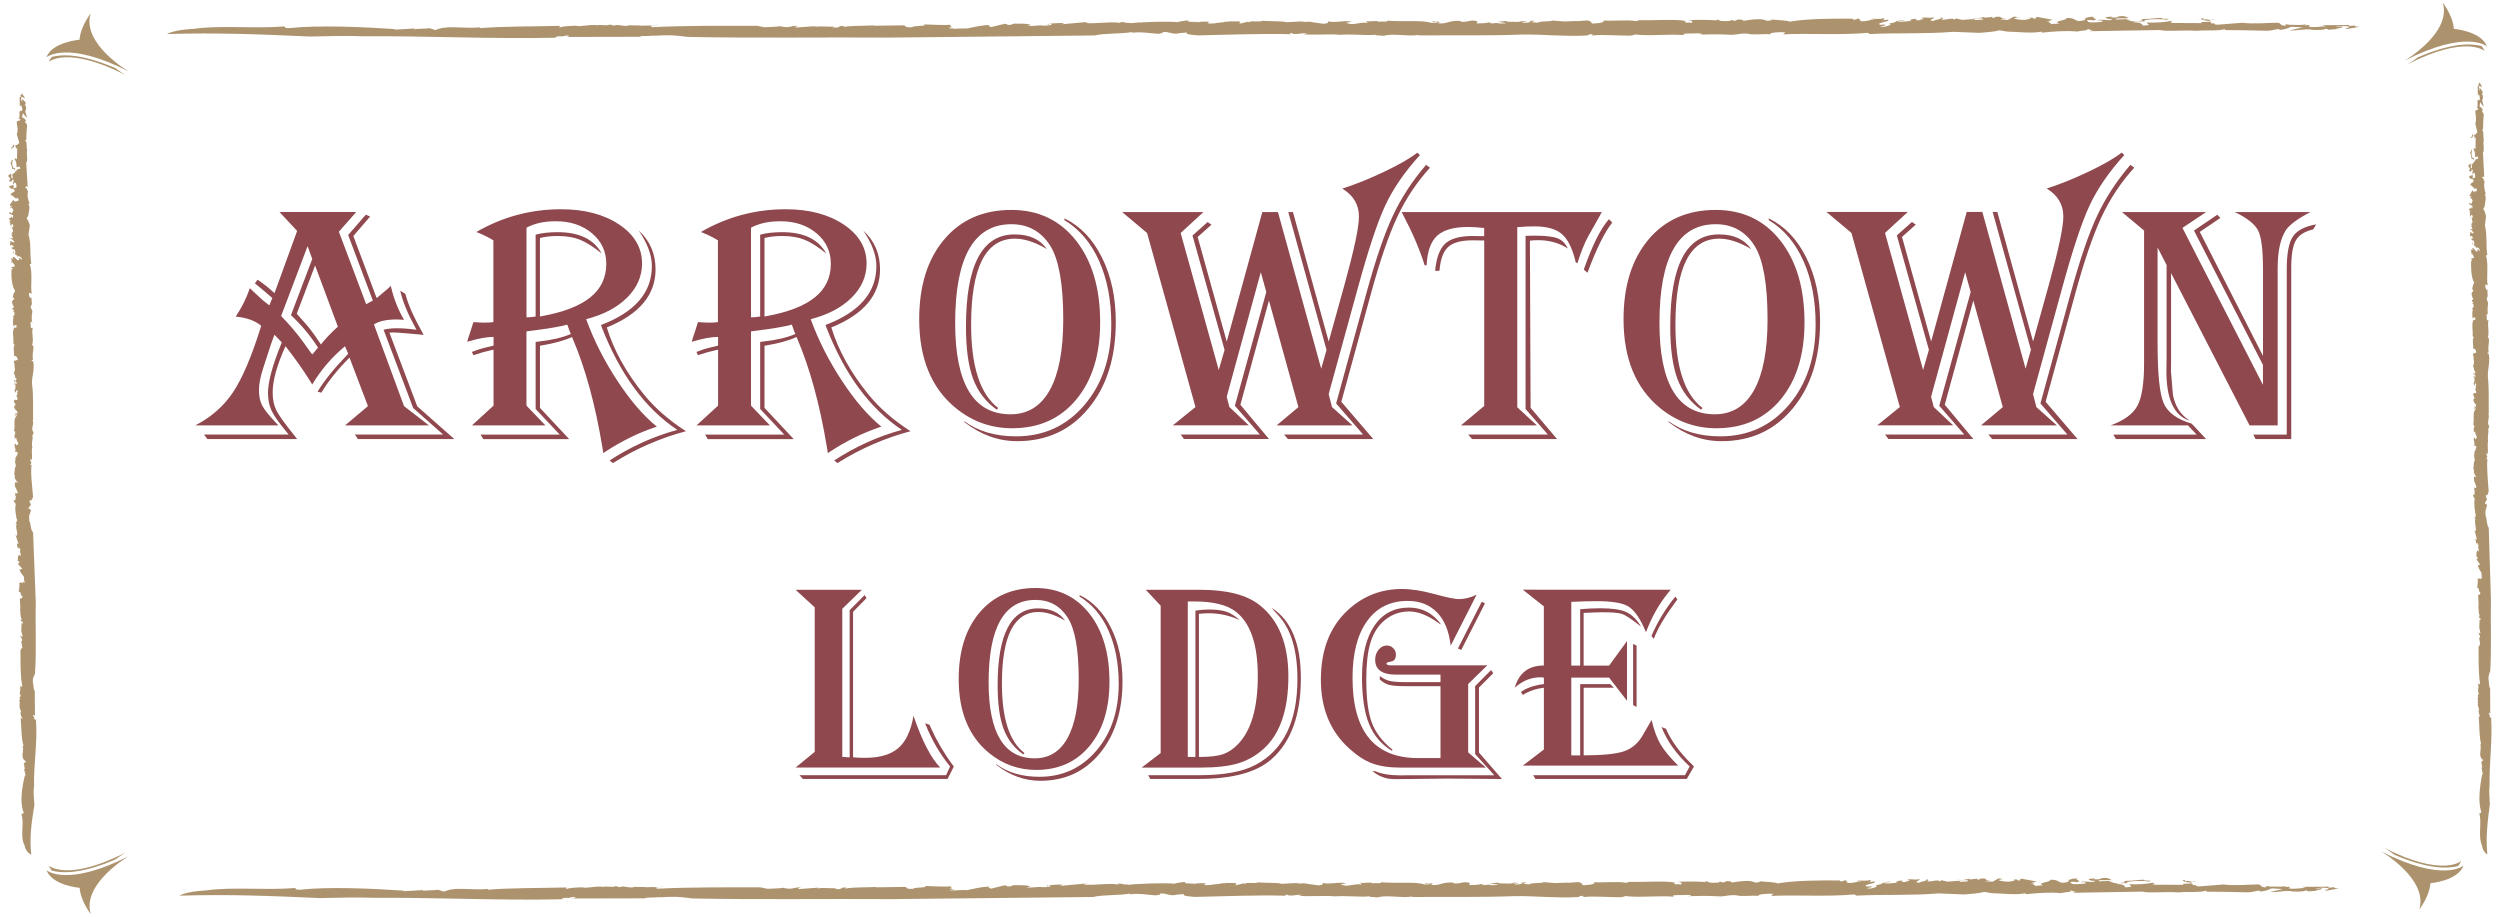
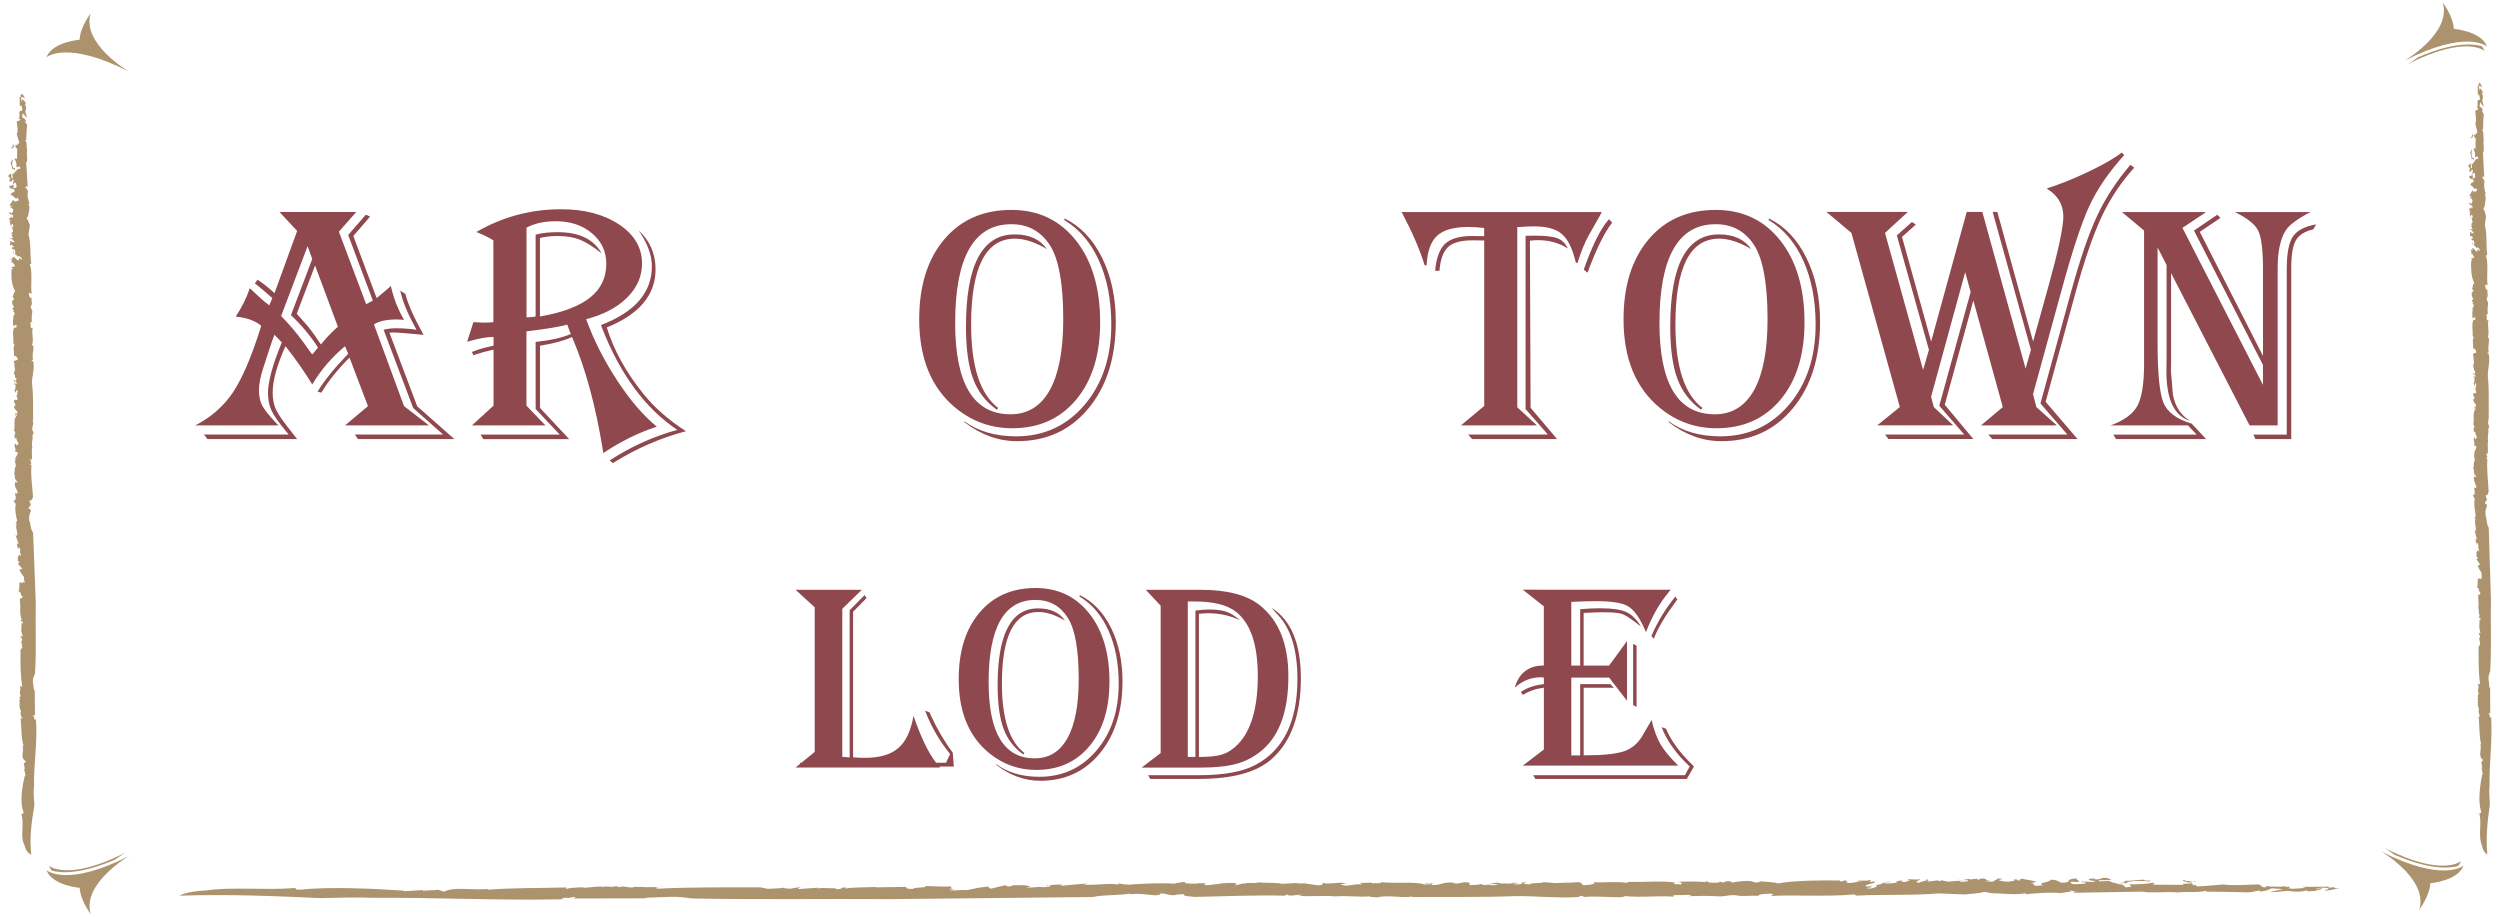
<svg xmlns="http://www.w3.org/2000/svg" version="1.1" id="Layer_1" x="0px" y="0px" viewBox="0 0 600 220" style="enable-background:new 0 0 600 220;" xml:space="preserve">
  <style type="text/css">
	.st0{fill:#8F484E;}
	.st1{fill:#AD936D;}
</style>
  <g>
-     <path class="st0" d="M190.94,141.55h15.9l-4.69,4.56v35.55h0.27l1.2,0.1h0.3v-35.32l3.59-3.63l0.46,0.73l-3.23,3.29v34.92   c1,0.09,1.95,0.13,2.86,0.13c3.52,0,6.19-0.78,8-2.35c1.81-1.56,3.02-4.14,3.64-7.73c2.08,6.05,4.22,10.19,6.42,12.41h-34.72   l4.59-3.76v-34.69L190.94,141.55z M228.92,183.96l-1.5,2.99H192.7l-0.83-0.9h35.19l0.96-2.1c-2.44-2.99-4.39-6.33-5.85-10.01   l-0.13-0.37l1.07,0.4l0.23,0.57c1.48,3.28,3.26,6.31,5.32,9.08L228.92,183.96z" />
+     <path class="st0" d="M190.94,141.55h15.9l-4.69,4.56v35.55h0.27l1.2,0.1h0.3v-35.32l3.59-3.63l0.46,0.73l-3.23,3.29v34.92   c1,0.09,1.95,0.13,2.86,0.13c3.52,0,6.19-0.78,8-2.35c1.81-1.56,3.02-4.14,3.64-7.73c2.08,6.05,4.22,10.19,6.42,12.41h-34.72   l4.59-3.76v-34.69L190.94,141.55z M228.92,183.96H192.7l-0.83-0.9h35.19l0.96-2.1c-2.44-2.99-4.39-6.33-5.85-10.01   l-0.13-0.37l1.07,0.4l0.23,0.57c1.48,3.28,3.26,6.31,5.32,9.08L228.92,183.96z" />
    <path class="st0" d="M248.51,141.12c5.39,0,9.69,2.04,12.92,6.12c3.23,4.08,4.84,9.53,4.84,16.36c0,6.45-1.59,11.6-4.77,15.43   c-3.18,3.84-7.45,5.75-12.82,5.75c-4.24,0-8-1.35-11.31-4.06c-4.86-3.99-7.28-9.9-7.28-17.73c0-6.7,1.66-12.02,4.99-15.96   C238.4,143.1,242.88,141.12,248.51,141.12 M248.51,143.98c-7.5,0-11.24,6.59-11.24,19.76c0,12.17,3.69,18.26,11.07,18.26   c3.44,0,6.05-1.61,7.85-4.84c1.8-3.23,2.7-7.94,2.7-14.15c0-7.03-0.86-11.93-2.59-14.7C254.48,145.42,251.88,143.98,248.51,143.98    M259.12,142.82c3.17,1.53,5.68,4.15,7.52,7.85c1.84,3.7,2.76,7.98,2.76,12.84c0,7.14-1.81,12.9-5.44,17.29   c-3.62,4.39-8.39,6.59-14.28,6.59c-3.77,0-7.3-1.28-10.58-3.82v-0.17c2.75,2.02,6.2,3.03,10.34,3.03c5.57,0,10.13-2.1,13.7-6.29   c3.57-4.19,5.35-9.55,5.35-16.06c0-4.86-0.82-9.1-2.45-12.74c-1.63-3.64-3.94-6.35-6.93-8.15V142.82z M255.63,148.97l-0.57-0.33   c-2.13-1.18-4.08-1.76-5.85-1.76c-5.83,0-8.75,5.73-8.75,17.19c0,8.38,1.81,13.94,5.42,16.66l-0.3,0.33   c-2.22-1.57-3.8-3.64-4.74-6.2c-0.94-2.56-1.41-6.02-1.41-10.39c0-12.31,3.24-18.46,9.71-18.46   C252.09,146.01,254.26,147,255.63,148.97" />
    <path class="st0" d="M274.99,141.55h13.1c6.41,0,11.15,1.23,14.24,3.69c4.59,3.64,6.88,9.33,6.88,17.09c0,8.05-2,13.87-6.02,17.46   c-1.82,1.62-3.85,2.76-6.1,3.43c-2.25,0.67-5.24,1-8.96,1H274l4.56-3.49v-35.36L274.99,141.55z M276.06,186.95l-0.5-0.9h12.17   c5.99,0,10.53-0.83,13.64-2.5c6.68-3.55,10.01-10.41,10.01-20.59c0-6.81-1.5-11.86-4.49-15.17l-1.33-1.46   c-0.04-0.04-0.18-0.2-0.4-0.47c4.7,2.95,7.05,8.59,7.05,16.93c0,8.76-2.33,15.21-6.98,19.36c-3.57,3.19-9.4,4.79-17.49,4.79H276.06   z M285.07,144.35v37.32h1.83v-35.12c1.15-0.18,2.21-0.27,3.16-0.27c1.82,0,3.26,0.18,4.31,0.55c1.05,0.37,2.11,1.04,3.18,2.01   c-2.35-1.11-4.87-1.66-7.55-1.66c-0.58,0-1.33,0.05-2.26,0.13v34.36c2.48,0,4.37-0.2,5.65-0.62c1.29-0.41,2.51-1.2,3.66-2.38   c3.21-3.26,4.82-8.74,4.82-16.43c0-7.52-1.74-12.65-5.22-15.4c-2.11-1.66-5.44-2.49-10.01-2.49H285.07z" />
-     <path class="st0" d="M354.39,142.72l-6.22,12.24c-0.4-3.48-1.49-6.14-3.28-7.98c-1.79-1.84-4.14-2.76-7.07-2.76   c-4.17,0-7.41,1.62-9.73,4.86c-2.32,3.24-3.48,7.77-3.48,13.6c0,12.84,5.25,19.26,15.76,19.26h5.35v-17.26h-8.38   c-1.82,0-3.12-0.1-3.91-0.3c-0.79-0.2-1.55-0.63-2.28-1.3v-0.83c0.8,0.6,1.6,0.99,2.4,1.18c0.8,0.19,2.1,0.28,3.89,0.28h8.28v-1.8   h-9.25H335c-3.3,0-4.96-1.2-4.96-3.59c0-0.93,0.28-1.73,0.83-2.4s1.22-1,1.99-1c0.58,0,1.08,0.21,1.51,0.63   c0.43,0.42,0.65,0.92,0.65,1.5c0,0.98-0.36,1.54-1.06,1.7l-0.8,0.17c-0.27,0.07-0.4,0.18-0.4,0.33c0,0.29,0.36,0.43,1.1,0.43H335   h21.95l-4.59,4.49v16.4l4.26,3.66h-16.99h-3.36c-2.82,0-5.15-0.34-6.98-1.03c-1.84-0.69-3.7-1.91-5.59-3.66   c-4.46-4.08-6.69-9.55-6.69-16.4c0-7.07,2.11-12.59,6.32-16.56c3.68-3.48,8.05-5.22,13.1-5.22c2.26,0,4.86,0.4,7.78,1.2   c2.99,0.82,4.97,1.23,5.92,1.23C351.53,143.78,352.95,143.43,354.39,142.72 M345.74,149.87l-0.6-0.43   c-2.53-1.8-4.83-2.69-6.92-2.69c-2.53,0-4.71,0.9-6.55,2.69c-1.33,1.33-2.29,3.07-2.88,5.22c-0.59,2.15-0.88,4.99-0.88,8.51   c0,4.48,0.44,7.9,1.33,10.28c0.89,2.37,2.52,4.51,4.89,6.42v0.37c-2.57-1.53-4.42-3.69-5.55-6.47c-1.13-2.78-1.7-6.56-1.7-11.32   c0-5.26,0.99-9.34,2.96-12.26c1.97-2.91,4.75-4.37,8.31-4.37c3.1,0,5.63,1.29,7.58,3.86V149.87z M358.38,161.58l-3.43,3.43v15.6   l5.52,6.35l-13.2-0.1l-11.97,0.13c-0.76,0-1.33-0.02-1.73-0.07c-1.4-0.15-2.8-0.76-4.22-1.83h0.7c1.51,0.67,3.57,1,6.19,1   l1.66-0.03h20.72l-4.59-5.09v-16.3l3.83-3.86L358.38,161.58z M356.39,144.81l-5.69,11.18l-0.8-0.36l5.72-11.21L356.39,144.81z" />
    <path class="st0" d="M400.96,141.55l-0.53,0.63c-2.26,2.77-4.06,5.95-5.39,9.55c-0.22-0.51-0.39-0.89-0.5-1.13   c-1.22-2.66-2.53-4.38-3.92-5.16c-1.4-0.78-3.9-1.16-7.52-1.16c-1.66,0-3.66,0.05-5.99,0.17v15.3h2.13v-13.54   c1.68-0.15,3.29-0.23,4.82-0.23c2.82,0,4.89,0.3,6.22,0.9c1.33,0.6,2.52,1.76,3.56,3.49c-0.31-0.22-0.53-0.39-0.67-0.5   c-1.8-1.42-3.09-2.26-3.89-2.53c-0.8-0.27-2.37-0.4-4.72-0.4c-0.71,0-1.97,0.04-3.79,0.13l-0.7,0.03v12.64h6.12l4.29-5.89v14.33   l-4.29-5.55h-9.08v18.66h2.13v-17.1h7.22l0.87,0.86h-7.25v16.23c4.52,0,7.74-0.32,9.64-0.96c1.9-0.64,3.4-1.91,4.49-3.79l1.76-3.03   c0.07-0.13,0.2-0.38,0.4-0.73c0.58,2.44,1.29,4.39,2.15,5.85c0.86,1.46,2.27,3.17,4.24,5.12h-37.28l5.05-3.86v-14.83   c-1.86,0.22-3.55,0.8-5.05,1.73l-0.47-0.7c1.35-0.98,3.19-1.61,5.52-1.9v-1.56c-0.38-0.04-0.64-0.07-0.8-0.07   c-2.26,0-4.32,0.83-6.19,2.49c1.02-3.55,3.35-5.32,6.98-5.32v-14.2l-5.05-3.99H400.96z M406.55,183.96l-1.73,2.99H368.5l-0.53-0.9   h36.42l1.13-2.1c-3.19-2.95-5.44-6.1-6.75-9.45l1.06,0.4c1.22,2.84,3.28,5.68,6.19,8.51L406.55,183.96z M392.78,154.96v14.7   l-0.83-0.43v-14.7L392.78,154.96z M402.56,143.88l-0.23,0.3c-2.7,3.64-4.51,6.68-5.42,9.15l-0.57-0.7c1.49-3.44,3.4-6.59,5.75-9.45   L402.56,143.88z" />
    <path class="st0" d="M85.48,50.9l-4.15,4.71l6.55,17.4l1.6-0.88L83.56,56.4l4.23-4.87l1.04,0.44l-4.03,4.67l5.59,14.89   c0.32-0.24,0.51-0.39,0.56-0.44l1.32-1.12c0.8-0.64,1.3-1.09,1.52-1.36c0.69,3.03,1.76,5.75,3.19,8.14   c-0.77-0.05-1.33-0.08-1.68-0.08c-2.53,0-4.38,0.4-5.55,1.2l7.22,19.6l5.99,4.63H82.8l5.51-4.63l-4.43-11.65   c-2.93,2.95-5.17,5.76-6.75,8.42L76.22,94c1.57-2.61,3.91-5.52,7.02-8.74l0.32-0.4L82.8,83.1c-3.17,2.63-5.79,5.69-7.86,9.18   l-0.72-1.16c-1.38-2.21-3.15-4.72-5.31-7.54l-0.4-0.48c-2.05,4.55-3.07,8.25-3.07,11.09c0,1.68,0.29,3.09,0.86,4.25   c0.57,1.16,1.95,3.09,4.13,5.81c0.19,0.24,0.48,0.61,0.88,1.12H49.76l-0.8-1.08h20.31l-0.68-0.84c-1.76-2.13-2.91-3.78-3.45-4.97   c-0.54-1.18-0.82-2.57-0.82-4.17c0-2.71,1.1-6.76,3.31-12.13l-1.76-1.84c-0.35,0.85-0.78,2.1-1.32,3.75l-1.32,4.07   c-0.72,2.18-1.08,3.99-1.08,5.43c0,1.49,0.25,2.73,0.76,3.71c0.51,0.98,1.57,2.33,3.19,4.03c0.16,0.16,0.4,0.41,0.72,0.76H46.88   c3.8-1.97,6.82-4.62,9.04-7.94c2.22-3.33,4.42-8.46,6.6-15.41l0.16-0.56c-1.41-1.2-3.44-1.93-6.11-2.2   c1.46-2.18,2.59-4.46,3.39-6.82c0.37,0.35,0.6,0.56,0.68,0.64l1.8,1.68c0.61,0.59,1.34,1.18,2.2,1.8l0.72-1.76l-0.48-0.4   c-1.33-1.17-2.45-2.12-3.35-2.83l-0.36-0.28l0.64-0.88c1.41,0.93,2.77,2.01,4.07,3.23l5.43-14.93l-4.23-4.55H85.48z M73.82,59.08   l-6.35,16.76c2.02,2.08,3.76,4.12,5.23,6.15l1.83,2.55c0.03,0.03,0.16,0.2,0.4,0.52c0.24-0.24,0.37-0.39,0.4-0.44l0.56-0.68   c0.08-0.11,0.23-0.28,0.44-0.52c-1.86-2.87-4.03-5.47-6.5-7.78l5.11-13.49L73.82,59.08z M75.62,63.71l-4.39,11.57   c0.24,0.27,0.37,0.43,0.4,0.48l1.64,1.84c0.88,0.96,2,2.45,3.35,4.47l0.4,0.6c1.14-1.44,2.5-2.86,4.07-4.27L75.62,63.71z    M97.29,70.53c0.58,2.4,2.05,5.68,4.39,9.86c-0.59-0.08-0.92-0.12-1-0.12l-3.23-0.28c-1.46-0.13-2.53-0.2-3.19-0.2   c-0.11,0-0.37,0.01-0.8,0.04l6.67,17.68l8.9,7.86H85.92l-0.76-1.08h21.19l-7.18-6.35l-7.11-18.8c0.9-0.24,1.94-0.36,3.11-0.36   c1.44,0,3.03,0.12,4.79,0.36l-0.48-0.88c-1.7-3.14-2.85-5.97-3.43-8.5L97.29,70.53z" />
    <path class="st0" d="M114.3,55.69c6.31-3.65,13.09-5.47,20.35-5.47c5.64,0,10.29,1.22,13.95,3.67c3.66,2.45,5.49,5.56,5.49,9.34   c0,3.09-1.2,5.82-3.59,8.2c-2.39,2.38-5.67,4.1-9.82,5.17c1.84,5.06,4.33,9.98,7.48,14.77c3.15,4.79,6.31,8.46,9.48,11.02l-0.6,0.2   c-3.96,1.36-7.85,3.27-11.65,5.75l-0.6,0.4l-0.2-1.28c-1.7-10.3-4.08-19.02-7.14-26.18l-0.16-0.4c-1.84,0.85-4.3,1.53-7.38,2.04   l-0.32,0.04v14.93l7.02,7.5h-20.63l-0.64-1.08h19l-5.79-6.15V82.07l0.84-0.12c3.03-0.32,5.57-0.92,7.62-1.8   c-0.16-0.32-0.25-0.52-0.28-0.6l-0.4-1.16c-0.03-0.08-0.09-0.24-0.2-0.48c-1.65,0.48-4.76,1-9.34,1.56l-0.44,0.08v17.8l4.55,4.75   h-17.64l5.19-4.75V83.94l-0.32,0.04c-1.54,0.35-2.94,0.73-4.19,1.16l-0.32,0.12l-0.36-0.8c1.17-0.45,2.09-0.76,2.75-0.92l2.12-0.52   l0.32-0.08v-2.08c-1.57,0-3.53,0.35-5.87,1.04l-0.44,0.16c0.05-0.37,0.32-1.24,0.8-2.59c0.05-0.11,0.24-0.71,0.56-1.8   c0.03-0.08,0.07-0.2,0.12-0.36c1.2,0.08,2.13,0.12,2.79,0.12c0.72,0,1.38-0.04,2-0.12V57.68c-1.22-0.75-2.49-1.37-3.79-1.88   L114.3,55.69z M126.36,54.65v21.51c0.77,0,1.5-0.07,2.19-0.2V56.32c1.46-0.4,3.22-0.6,5.27-0.6c5.19,0,8.71,1.7,10.58,5.11   c-1.97-1.6-3.7-2.69-5.19-3.29c-1.49-0.6-3.27-0.9-5.35-0.9c-1.62,0-3.05,0.16-4.27,0.48v18.84l0.44-0.08   c5.24-0.96,9.13-2.47,11.67-4.53c2.54-2.06,3.81-4.74,3.81-8.04c0-2.95-1.14-5.4-3.43-7.32c-2.29-1.93-5.18-2.89-8.66-2.89   C130.63,53.09,128.27,53.61,126.36,54.65 M145.63,78.59c1.68,5.48,4.64,10.84,8.9,16.08c2.66,3.27,6.03,6.21,10.1,8.82   c-6.09,1.62-11.81,4.1-17.16,7.42l-0.36,0.24l-0.8-0.64c5.08-3.32,10.5-5.77,16.24-7.34c-7.66-5.11-13.69-13.28-18.08-24.5   L144.24,78c8.14-3.09,12.21-7.8,12.21-14.13c0-2.61-1.05-5.45-3.15-8.54c2.69,2.45,4.03,5.56,4.03,9.34   C157.33,70.79,153.43,75.43,145.63,78.59" />
-     <path class="st0" d="M168.19,55.69c6.31-3.65,13.09-5.47,20.35-5.47c5.64,0,10.29,1.22,13.95,3.67c3.66,2.45,5.49,5.56,5.49,9.34   c0,3.09-1.2,5.82-3.59,8.2c-2.39,2.38-5.67,4.1-9.82,5.17c1.84,5.06,4.33,9.98,7.48,14.77c3.15,4.79,6.31,8.46,9.48,11.02l-0.6,0.2   c-3.96,1.36-7.85,3.27-11.65,5.75l-0.6,0.4l-0.2-1.28c-1.7-10.3-4.08-19.02-7.14-26.18l-0.16-0.4c-1.84,0.85-4.3,1.53-7.38,2.04   l-0.32,0.04v14.93l7.02,7.5h-20.63l-0.64-1.08h19l-5.79-6.15V82.07l0.84-0.12c3.03-0.32,5.57-0.92,7.62-1.8   c-0.16-0.32-0.25-0.52-0.28-0.6l-0.4-1.16c-0.03-0.08-0.09-0.24-0.2-0.48c-1.65,0.48-4.76,1-9.34,1.56l-0.44,0.08v17.8l4.55,4.75   h-17.64l5.19-4.75V83.94l-0.32,0.04c-1.54,0.35-2.94,0.73-4.19,1.16l-0.32,0.12l-0.36-0.8c1.17-0.45,2.09-0.76,2.75-0.92l2.12-0.52   l0.32-0.08v-2.08c-1.57,0-3.52,0.35-5.87,1.04l-0.44,0.16c0.05-0.37,0.32-1.24,0.8-2.59c0.05-0.11,0.24-0.71,0.56-1.8   c0.03-0.08,0.07-0.2,0.12-0.36c1.2,0.08,2.13,0.12,2.79,0.12c0.72,0,1.38-0.04,2-0.12V57.68c-1.22-0.75-2.49-1.37-3.79-1.88   L168.19,55.69z M180.24,54.65v21.51c0.77,0,1.5-0.07,2.2-0.2V56.32c1.46-0.4,3.22-0.6,5.27-0.6c5.19,0,8.71,1.7,10.58,5.11   c-1.97-1.6-3.7-2.69-5.19-3.29c-1.49-0.6-3.27-0.9-5.35-0.9c-1.62,0-3.05,0.16-4.27,0.48v18.84l0.44-0.08   c5.24-0.96,9.13-2.47,11.67-4.53c2.54-2.06,3.81-4.74,3.81-8.04c0-2.95-1.14-5.4-3.43-7.32c-2.29-1.93-5.18-2.89-8.66-2.89   C184.51,53.09,182.16,53.61,180.24,54.65 M199.52,78.59c1.68,5.48,4.64,10.84,8.9,16.08c2.66,3.27,6.03,6.21,10.1,8.82   c-6.09,1.62-11.81,4.1-17.16,7.42l-0.36,0.24l-0.8-0.64c5.08-3.32,10.5-5.77,16.24-7.34c-7.66-5.11-13.69-13.28-18.08-24.5   L198.12,78c8.14-3.09,12.21-7.8,12.21-14.13c0-2.61-1.05-5.45-3.15-8.54c2.69,2.45,4.03,5.56,4.03,9.34   C211.21,70.79,207.32,75.43,199.52,78.59" />
    <path class="st0" d="M242.73,50.38c6.46,0,11.63,2.45,15.5,7.34c3.87,4.9,5.81,11.44,5.81,19.64c0,7.74-1.91,13.92-5.73,18.52   s-8.95,6.9-15.39,6.9c-5.08,0-9.6-1.62-13.57-4.87c-5.83-4.79-8.74-11.88-8.74-21.27c0-8.04,1.99-14.42,5.99-19.16   C230.59,52.74,235.97,50.38,242.73,50.38 M242.73,53.81c-8.99,0-13.49,7.9-13.49,23.71c0,14.61,4.43,21.91,13.29,21.91   c4.12,0,7.26-1.94,9.42-5.81c2.15-3.87,3.23-9.53,3.23-16.98c0-8.43-1.04-14.31-3.11-17.64C249.88,55.54,246.77,53.81,242.73,53.81    M255.46,52.41c3.81,1.84,6.81,4.98,9.02,9.42c2.21,4.44,3.31,9.58,3.31,15.4c0,8.57-2.18,15.49-6.53,20.75   c-4.35,5.27-10.06,7.9-17.14,7.9c-4.52,0-8.75-1.53-12.69-4.59v-0.2c3.3,2.42,7.44,3.63,12.41,3.63c6.68,0,12.16-2.51,16.44-7.54   s6.43-11.46,6.43-19.28c0-5.83-0.98-10.92-2.93-15.29c-1.95-4.36-4.73-7.62-8.32-9.78V52.41z M251.27,59.8l-0.68-0.4   c-2.55-1.41-4.9-2.12-7.02-2.12c-7,0-10.5,6.88-10.5,20.64c0,10.06,2.17,16.72,6.51,20l-0.36,0.4c-2.66-1.89-4.56-4.37-5.69-7.44   c-1.13-3.07-1.7-7.23-1.7-12.47c0-14.77,3.89-22.15,11.65-22.15C247.02,56.24,249.62,57.43,251.27,59.8" />
-     <path class="st0" d="M340.79,37.21c-3.7,4.07-6.49,8.13-8.36,12.17c-1.88,4.04-4.09,10.74-6.64,20.07l-6.91,25.14l0.8,3.11   l4.91,4.39h-18.2l5.23-4.39l-7.07-25.58l-6.86,25.02l6.86,8.22h-20.39l-0.8-1.08h19l-5.99-6.9l7.54-27.3l-1.32-4.75l-8.18,29.89   l0.64,2.47l4.67,4.39h-18.24l5.43-4.39L275.3,55.92l-5.99-5.03h19.52l-5.47,5.03l9.14,32.89l1.4-4.83l-7.7-27.46l3.63-3.23   l0.92,0.64l-3.31,2.95l6.98,25.1l8.54-31.09h3.75l10.38,37.6l1.28-4.51l-9.18-33.09h1.12l8.58,31.09l3.75-13.49   c2.34-8.46,3.51-13.97,3.51-16.52c0-2.85-1.33-5.08-3.99-6.71c3.11-0.99,6.45-2.33,10.02-4.03c3.57-1.7,6.23-3.23,7.98-4.59   L340.79,37.21z M343.19,40.24c-3.19,3.51-5.82,7.48-7.88,11.89c-2.06,4.42-4.17,10.59-6.33,18.52l-7.06,25.78l7.66,8.94H309.1   l-0.92-1.08h18.96l-6.47-7.46l7.34-26.74c2.18-7.93,4.27-14.03,6.27-18.3c1.99-4.27,4.66-8.35,7.98-12.23L343.19,40.24z" />
    <path class="st0" d="M384.42,50.9c-0.24,0.45-0.4,0.76-0.48,0.92l-2.71,4.79c-0.93,1.7-1.8,3.83-2.59,6.39l-0.08,0.2l-0.4-0.28   l-0.12-0.52c-0.77-3.03-1.87-5.14-3.29-6.31c-1.42-1.17-3.6-1.76-6.53-1.76c-1.2,0-2.39,0.05-3.59,0.16h-0.48v43.26l4.71,4.35   h-18.24l5.59-4.67V57.72l-2.83-0.04c-2.74,0-4.69,0.54-5.85,1.62c-1.16,1.08-1.84,2.97-2.06,5.69h-1.04   c0.29-3.11,1.1-5.28,2.41-6.51c1.32-1.22,3.49-1.84,6.53-1.84l2.39,0.04h0.44v-1.96c-1.36-0.16-2.65-0.24-3.87-0.24   c-3.43,0-5.91,0.7-7.42,2.1c-1.52,1.4-2.36,3.76-2.52,7.08h-0.48c-1.14-3.7-2.91-7.82-5.31-12.37l-0.24-0.4H384.42z M376.28,59.64   c-2.05-1.33-4.44-2-7.18-2c-0.61,0-1.25,0.04-1.92,0.12l0.16,40.11l6.35,7.5h-20.4l-0.92-1.08h19.12l-5.35-6.11V56.6l2.15-0.04   c2.58,0,4.41,0.21,5.49,0.62C374.87,57.59,375.7,58.41,376.28,59.64 M386.94,53.41c-1.84,2.34-3.77,6.23-5.79,11.65l-0.16,0.4   l-0.88-0.76l0.12-0.36c1.97-5.51,3.87-9.34,5.71-11.49l0.2-0.24L386.94,53.41z" />
    <path class="st0" d="M411.76,50.38c6.47,0,11.64,2.45,15.51,7.34c3.87,4.9,5.81,11.44,5.81,19.64c0,7.74-1.91,13.92-5.73,18.52   s-8.95,6.9-15.39,6.9c-5.08,0-9.6-1.62-13.57-4.87c-5.83-4.79-8.74-11.88-8.74-21.27c0-8.04,2-14.42,5.99-19.16   C399.63,52.74,405,50.38,411.76,50.38 M411.76,53.81c-8.99,0-13.49,7.9-13.49,23.71c0,14.61,4.43,21.91,13.29,21.91   c4.12,0,7.26-1.94,9.42-5.81c2.15-3.87,3.23-9.53,3.23-16.98c0-8.43-1.04-14.31-3.11-17.64C418.92,55.54,415.8,53.81,411.76,53.81    M424.49,52.41c3.81,1.84,6.81,4.98,9.02,9.42c2.21,4.44,3.31,9.58,3.31,15.4c0,8.57-2.17,15.49-6.52,20.75   c-4.35,5.27-10.06,7.9-17.14,7.9c-4.52,0-8.75-1.53-12.69-4.59v-0.2c3.3,2.42,7.44,3.63,12.41,3.63c6.68,0,12.16-2.51,16.45-7.54   c4.28-5.03,6.42-11.46,6.42-19.28c0-5.83-0.98-10.92-2.93-15.29c-1.96-4.36-4.73-7.62-8.32-9.78V52.41z M420.3,59.8l-0.68-0.4   c-2.55-1.41-4.89-2.12-7.02-2.12c-7,0-10.5,6.88-10.5,20.64c0,10.06,2.17,16.72,6.51,20l-0.36,0.4c-2.66-1.89-4.56-4.37-5.69-7.44   c-1.13-3.07-1.7-7.23-1.7-12.47c0-14.77,3.89-22.15,11.65-22.15C416.06,56.24,418.65,57.43,420.3,59.8" />
    <path class="st0" d="M509.83,37.21c-3.7,4.07-6.48,8.13-8.36,12.17c-1.88,4.04-4.09,10.74-6.64,20.07l-6.9,25.14l0.8,3.11   l4.91,4.39h-18.2l5.23-4.39l-7.07-25.58l-6.86,25.02l6.86,8.22h-20.39l-0.8-1.08h19l-5.99-6.9l7.54-27.3l-1.32-4.75l-8.18,29.89   l0.64,2.47l4.67,4.39h-18.24l5.43-4.39l-11.62-41.79l-5.99-5.03h19.52l-5.47,5.03l9.14,32.89l1.4-4.83l-7.7-27.46l3.63-3.23   l0.92,0.64l-3.31,2.95l6.99,25.1l8.54-31.09h3.75l10.38,37.6l1.28-4.51l-9.18-33.09h1.12l8.58,31.09l3.75-13.49   c2.34-8.46,3.51-13.97,3.51-16.52c0-2.85-1.33-5.08-3.99-6.71c3.11-0.99,6.45-2.33,10.02-4.03c3.57-1.7,6.23-3.23,7.98-4.59   L509.83,37.21z M512.22,40.24c-3.19,3.51-5.82,7.48-7.88,11.89c-2.06,4.42-4.17,10.59-6.33,18.52l-7.06,25.78l7.66,8.94h-20.48   l-0.92-1.08h18.96l-6.47-7.46l7.34-26.74c2.18-7.93,4.27-14.03,6.27-18.3c1.99-4.27,4.66-8.35,7.98-12.23L512.22,40.24z" />
    <path class="st0" d="M554.5,50.9c-3.03,1.57-4.99,3.01-5.87,4.31c-1.33,2.02-1.99,5.07-1.99,9.14v2.59v35.16h-6.74l-18.84-36.56   v21.67l-0.04,1.8l0.48,5.75c0.53,2.66,1.74,4.63,3.63,5.91l0.32,0.28c-3.67-1.22-5.51-5.15-5.51-11.77l0.04-3.75V63.59l-2.16-4.19   v22.99c0,7.29,0.48,12.07,1.44,14.33c0.96,2.26,3.21,3.91,6.74,4.95l3.47,3.71h-21.63l-0.64-1.08h19.99l-2.08-2.2h-18.6   c3.25-1.17,5.4-2.74,6.47-4.71c1.06-1.97,1.6-5.35,1.6-10.14V55.33l-5.31-4.43h20.19l-5.67,3.79l19.32,37.68v-4.79l-16.56-32.25   l5.59-3.79l0.76,0.76l-4.95,3.35l15.17,29.77V66.78v-2.11c0-4.63-0.38-7.72-1.14-9.28c-0.76-1.56-2.63-3.05-5.61-4.49H554.5z    M555.89,53.85l-0.72,1.2c-2.05,0.48-3.44,1.36-4.17,2.65c-0.73,1.29-1.1,3.46-1.1,6.53v41.15h-8.58l-0.52-1.08h8.02V64.63   c0-3.75,0.48-6.37,1.46-7.84C551.26,55.31,553.13,54.33,555.89,53.85" />
    <path class="st1" d="M49.47,213.7c6.19-0.91,14.34,0.01,21.13-0.57c0.79-0.04-0.2,0.5,1.58,0.38c6.58-0.71,16.94-0.29,24.94,0.26   l-0.48,0.14l5-0.3l-0.15,0.26c0.42-0.28,2.93-0.13,3.62-0.34l1.4,0.46l0.92-0.32c2.57-0.77,6.25,0.05,9.76-0.34l-0.23,0.21   c5.62-0.47,12.68-0.38,18.98-0.55l-0.11,0.45c0.31-0.34,2.26-0.43,3.94-0.49c0.76,0.35,2.9-0.32,4.88-0.13l-0.17,0.08   c1.46-0.37,2.16,0.21,3.35-0.23l0.94,0.27c0.63-0.49,2.12,0.25,3.33,0l-0.05-0.1l2.79,0.05l0.1,0.05c2.47-0.13,3.92,0.15,3.86-0.24   c0.87,0.31-2.4,0.14-1.04,0.59c8.15-0.4,16.54-0.32,24.75-0.32l1.74,0.35c0.82-0.07,3.08-0.07,3.83-0.27   c-0.28,0.01,0.52,0.2,0.96,0.21c1.5,0.15,1.63-0.42,3.27-0.25c-0.66,0.1-0.88,0.23-0.66,0.37l4.92-0.35l-0.59,0.23   c1.81-0.34,3.29,0.07,4.88-0.14l-0.59,0.22c2.54,0.27,0.75-0.46,2.95-0.31l-0.44,0.25c2.07-0.41,5.4-0.27,7.44-0.41l-0.09,0.09   l7.03-0.1c0.89,0.1-0.29,0.54,2.08,0.46c-0.09-0.45,4.01-0.19,2.62-0.69c2.01,0.07,5.21,0.24,6.57,0.09   c-0.92,0.17,0.98,0.54-0.71,0.58l1.28,0.27c-0.19,0.18-1.31-0.06-0.9,0.17c0.84-0.02,3.29-0.19,4.04-0.12   c1.56-0.27,2.99-0.78,5.53-0.84c-1.19,0.17,0.67,0.49-0.13,0.57l3.52-0.86c0.85-0.02,0.19,0.36,1.39,0.24l0.84-0.29   c0.32,0.05,3.49-0.11,3.86,0.33c0.37,0.17-1.37,0.09-0.44,0.25c1.55,0,1.62-0.15,3.17-0.16l0.03,0.06c1.01,0.06,3.01-0.18,1.9-0.43   c-0.72-0.01,0.27,0.26-0.79,0.14c0.73-0.26,2.52-0.33,4.08-0.33l-0.68,0.31l6.63-0.6c0.03-0.21-0.87,0.38-1.22,0.27   c2.98,0.29,6.16-0.41,8.65,0.01l-0.19-0.24c1.43,0.03,1.36,0.33,2.3,0.22c0.1,0.18,1.19-0.05,2.14-0.11   c0.51-0.13,0.26,0.09-0.59,0.1c1.35-0.15,6.72-0.42,9.83-0.17c-0.07-0.12,1.9-0.43,2.61-0.42l-0.28,0.28   c0.66,0.16,2.39-0.02,2.52,0.21c1.53-0.33-5.88,0.29-3.81,0.03c0.54,0.23,2.87-0.43,2.44-0.06c1.43-0.01,2.81-0.32,4.19-0.06   c-0.39-0.04-1.16,0.38-0.01,0.36c2.04-0.05,0.58-0.13,2.24-0.22l1.03-0.11c0.07-0.27,1.83,0.04,1.07-0.26   c0.25,0.22,2.96-0.14,2.75,0.31l-0.28,0.35l2.13-0.52l0.3,0.16c0.15-0.53,2.11,0.04,3.16-0.37c1.84,0.18,4.69,0.01,5.56,0.35   l4.34-0.24l-0.86,0.18l2.2-0.07c-0.21,0.08,2.03,0.31,3.16,0.5c1.42-0.16,0.93-0.45,1.07-0.62c1.29,0.53,3.99-0.34,5.6,0.14   c-0.49,0.07-2.07,0.26-0.88,0.39c1.28,0.53,2.6-0.39,4.68-0.14l-0.51-0.44c0.93,0.27,3.07-0.26,2.86,0.19   c0.69-0.16,2.44,0.14,2.22-0.28c3.42,0.36,8.31-0.22,10.41,0.55c0.49-0.07,1.72,0,1.46-0.22c-0.82-0.23-1.14,0.17-1.44,0.01   l0.58-0.19c1.06,0.1,1.9,0.13,0.9,0.49c2.37,0.26,2.45-0.72,5.45-0.56c-0.13,0.18,0.1,0.24,0.98,0.22l1.66-0.3   c1.94,0.07,1.11,0.4,1.15,0.7c1.04-0.05,2.31-0.04,2.79-0.26l1.26,0.38c-0.93-0.27,0.85-0.18,1.34-0.25l-0.49,0.07   c0.19,0.13,1.39,0.05,2.01,0.02c-0.15-0.19-1.38-0.26-2.05-0.32l2.07-0.26c-0.23,0.29,1.69,0.21,2.51,0.24   c0.95,0.06,1.07-0.26,1.35-0.25c0.02,0.15,1.54,0.03,0.81,0.24l-1.27-0.02c0.63,0.11,0.55,0.38,1.85,0.19   c0.97-0.14-0.26-0.58,1.6-0.39l-0.94,0.29l1.73,0.15l0.08-0.27l0.18,0.12c0.52-0.28,2.65-0.09,3.04-0.4l2.69,0.22l-0.17,0.02   l3.24-0.13l-0.04,0.06l2.58-0.18c1.4,0.21,0.47,1.01,2.03,0.68c1.43-0.01,2.24-0.49,1.67-0.66c2.56,0.18,5.49-0.26,7.87,0.16   c0.37-0.11,0.13-0.18,0.9-0.24c3.77,0.11,7.97-0.32,10.97,0.21c-1.09,0.11-0.08,0.27-0.05,0.42c0.9-0.24,1.09,0.25,1.42-0.16   c-0.09-0.24,0-0.36-1.07-0.46c2.26-0.13,5.68-0.13,6.93,0.1c-0.63-0.11-0.14-0.18,0.35-0.26c-0.16,0.39,1.49,0.45,2.76,0.31   l0.18-0.23l0.81,0.24c0.48-0.07,0.54-0.49,1.78-0.26l0.37,0.25c1.29-0.19,3.13-0.52,4.54-0.32l1.15,0.34   c0.6-0.04,1.62-0.24,0.55-0.34c2.42,0.2,3.97,0.23,4.72,0.53c4.14-0.72,10.17-0.75,14.98-0.7l-0.14,0.17   c1.3,0.17,0.68-0.31,1.58-0.18c-0.43,0.17,0.98,0.36-0.04,0.57c1.85,0.18,2.39-0.31,3.59-0.39c0.18-0.23-0.97,0.15-0.73-0.14   c0.2-0.08,2.55,0.18,2.85-0.17c0.47,0.14,0.1,0.4-0.14,0.54l1.12-0.17c1.39,0.41-3.15,0.73-1.7,1.23l1.04-0.06   c1,0.37-2.76,0.41-0.14,0.54c1.14-0.18,2.11-0.68,1.1-0.84c2.36-0.1,1.09-0.83,3.64-0.8c0.69,0.2-2.04,0.04-1.55,0.33   c1.21,0.28,2.4-0.15,3.47-0.06c-1.18-0.13-0.18-0.48,0.58-0.55c1.29,0.16-0.84,0.33,0.99,0.36c0.3-0.2,1.99-0.35,0.54-0.49   c0.66-0.46,1.9,0.13,2.9-0.23c0.59,0.32-1.89,0.74,0.12,0.9c-0.33-0.31,2.48-0.42,1.42-0.88c0.79,0.09,0.87,0.34,0.3,0.52   c1.12,0.19,2.73-0.57,3.11,0.05l0.39-0.32l1.43,0.35c1,0.01,3.2-0.43,3.11,0.05c0.31-0.05,2.58-0.03,1.71-0.36   c-1.4-0.2-1.62,0.24-2.41-0.21c1,0.37,2.03-0.05,2.85-0.17l0.13,0.18l1.91-0.23c-0.38,0.11-0.18,0.23,0.2,0.28l0.51-0.28   c1.98-0.14,0.47,0.49,2.39,0.41l-1.46,0.22l1.89,0.13l1.34-0.76c1.08-0.11,0.48,0.29,1.54,0.02l-1.39,0.31   c-0.21,0.09,0.94,0.42,2.38,0.42c0.93-0.09,2.35-0.46,0.9-0.6c0.73-0.01,1.74,0.15,1.16,0.34c1.64-0.09-0.21-0.28,1.2-0.44   c0.58,0.17,2.39,0.42,3.47,0.66l-1.48,0.43l0.99,0c-1.28,0.35,0.64,0.27-0.08,0.63l2.14-0.16c-1.96-0.58,2.2-0.79,1.62-1.32   c2.7-0.15,1.69,1.29,4.49,0.46c-0.46-0.14,0.87-0.54-0.82-0.39c1.67,0.06,1.14-0.53,3.1-0.31c-1.45,0.21,1.57,0.54-0.54,0.85   c0.14-0.18-1.18-0.14-1.51-0.08c0.7,0.2-0.13,0.53,1.57,0.53c1.05-0.05,2.48-0.06,2.27-0.34c-0.04-0.3-1.6,0.04-0.93-0.27   c2.09-0.11,2.43,0.35,3.29-0.18c-1.32,0.04-1.64-0.27-1.62-0.48l1.53-0.12l-0.3,0.2c2.46,0.15,0.73-0.36,3.1-0.31l1.12,0.4   c-0.57,0.35-3.46-0.15-3.04,0.41l3.52-0.11l-1.09,0.11c0.56,0.02,1.1,0.76,3.3,0.33c1.14-0.17,0.3-0.2,0.34-0.41   c2.48-0.06,3.21-0.28,4.81-0.31c-0.33,0.41,2.82,0.04,1.06,0.46c-0.82-0.24-4.4-0.22-5.27,0.18c0.91,0.48-1.95-0.07-2.47,0.41   c1.98,0.01,1.88,0.49,2.21,0.8l1.42-0.16l-0.53-0.59c2.22,0.08,4.35-0.09,5.58-0.37c0.74,0.15,0.51,0.44-0.37,0.47l7.96,0.04   c-1.62-0.48,2.79-0.11,1.69-0.51c-1.34-0.11-2.49-0.45-1.76-0.66c0.84,0.03-0.03,0.21,0.32,0.31c1.07-0.27,1.66,0.42,2.71,0   c-2.41,0.16-0.47,0.58-0.92,0.96c1.74-0.21-0.06,0.27,1.65,0.27l5.79-0.46c2.42,0.36,6.13,0.01,8.28-0.01   c1.14,0.19,0.37,0.61,1.6,0.69c1.45-0.01-1.07-0.46,1.06-0.26l-0.2,0.08c0.64-0.1,3.9,0.29,4.53-0.32l-0.66,0.46l1.09-0.12   c0.03,0.15,0.48,0.29-0.17,0.38c1.32,0.32,2.77-0.05,4.2-0.06l-0.92-0.27l6.45-0.04l-0.07,0.27l1.41-0.16   c-0.35,0.26,0.95,0.43,1.7,0.21l-3.66,0.65c-1.02-0.15,1.1-0.32,0.47-0.58c-0.53-0.23-2.73-0.16-3.08,0.1l1.53-0.13   c0.27,0.37-1,0.36-1.63,0.6l1.16-0.02l-3.17,0.21c0.97-0.14-0.53-0.23-0.17-0.33c-0.11,0.32-1.49,0.43-3.26,0.33   c-1.28-0.38-3.34,0.25-5.4,0.14l3.15-0.72l-2.74-0.16c-0.62,0.24-1.07,0.62-2.75,0.77l-0.09-0.24c-1.53,0.12-1.53,0.48-3.47,0.41   c-3.34-0.12-6.76-0.12-9.31-0.15l-0.09-0.24c-1.42,0.52-4.71,0.19-6.62,0.42c-3.24-0.24-7.04,0.23-8.7-0.19l-16.65,0.28l0.99-0.36   c-1.06,0.26-0.69-0.2-1.73-0.15c1.2,0.28-1.45,0.37-2.17,0.59c-2.65-0.28-6.03,0.02-8.36,0.27l-0.1-0.24   c-2.36,0.46-5.18,0.06-8.12-0.02l-1.76-0.3c-1.58,0.4-2.42,0.37-4.77,0.61l-6.23-0.25c-6.44,0.55-13.01,0.2-19.7,0.53l-0.48-0.29   c-6.49,0.61-14.45,0.05-19.99,0.37l0.54-0.49c-1.74-0.15-3.96,0.13-3.52,0.47c-1.74-0.15-4.34,0.24-5.45-0.16   c-1.79-0.09-2.18,0.23-3.66,0.29c-3.56-0.18-4.88-0.14-8.24-0.05l0.84,0.03c0.36-0.11,0.4-0.32-0.44-0.35   c-1.26,0.13-4.61-0.13-3.36,0.45c-3.59-0.34-8.36,0.28-11.85-0.18c0.29,0.16-0.59,0.19-0.96,0.3c-3.15,0-6.45-0.32-8.97-0.05   c-0.49-0.08,0.81-0.27-0.48-0.29c-0.76,0.06-0.01,0.21-0.95,0.3c-5.09,0.3-10.31-0.31-14.95-0.23c-8.24,0.31-16.83,0.15-24.72,0.21   l0.09-0.12c-2.65,0.45-6.21-0.46-8.32,0.22c-0.63-0.11-2.38-0.05-1.92-0.28c-2.1,0.32-5.89-0.29-8.93,0.1l0.76-0.07   c-3.07-0.26-5.79,0.1-9.02-0.14l1.03-0.2c-1.26-0.22-2.98,0.49-3.66-0.07c-0.71,0.01-0.51,0.28-0.07,0.26   c-7.1-0.22-14.68,0.14-22.07,0.28c-5.29-0.34-0.33-0.96-4.5-0.53l-0.3,0.1c-1.62,0.16-2.52-0.63-3.64-0.33   c0.45,0.35-0.75,0.19-0.78,0.4c-3.24-0.23-3.88-0.54-6.44-0.27l0.19-0.18c-2.99,0.51-6.46,0.24-9,0.83l-48.45,0.51   c-15.92-0.11-31.51,0.16-47.67-0.16c-3.78-0.48-4.08-0.47-8.24-0.27l0.15-0.17c-0.21,0.39-2.92,0.04-3.33,0.41l-17.63,0.04   c0.97-0.04,1.46-0.36,0.3-0.34l-1.21,0.25l-0.2-0.11c-0.79,0.06-1.65,0.25-0.83,0.38c-15.44,0.34-30.65-0.45-45.78-0.35   c-3.59-0.16-8.71-0.01-12.62,0.07c-11.57-0.52-21.99-0.95-33.75-0.58C43.09,214.95,44.62,213.93,49.47,213.7" />
-     <path class="st1" d="M46.56,6.92C52.85,6,61.12,6.93,68.01,6.35c0.81-0.04-0.21,0.5,1.61,0.38c6.68-0.71,17.2-0.29,25.33,0.26   l-0.49,0.14l5.08-0.3l-0.15,0.26c0.42-0.28,2.97-0.13,3.67-0.34l1.42,0.46l0.94-0.32c2.61-0.77,6.35,0.05,9.91-0.34l-0.24,0.21   c5.71-0.47,12.88-0.38,19.27-0.55l-0.11,0.45c0.32-0.34,2.29-0.43,4-0.49c0.77,0.35,2.95-0.32,4.96-0.13l-0.17,0.08   c1.48-0.36,2.2,0.21,3.4-0.23l0.95,0.28c0.64-0.49,2.15,0.25,3.38,0l-0.04-0.1l2.84,0.05l0.1,0.05c2.51-0.13,3.98,0.15,3.92-0.24   c0.89,0.31-2.43,0.14-1.05,0.59c8.28-0.4,16.8-0.32,25.13-0.33l1.77,0.35c0.83-0.07,3.13-0.07,3.89-0.27   c-0.28,0.01,0.53,0.2,0.98,0.22c1.52,0.15,1.66-0.42,3.32-0.25c-0.67,0.1-0.9,0.23-0.67,0.37l5-0.35l-0.6,0.22   c1.84-0.34,3.34,0.07,4.96-0.14l-0.6,0.22c2.59,0.27,0.76-0.46,2.99-0.31l-0.44,0.25c2.1-0.4,5.47-0.27,7.55-0.41l-0.09,0.09   l7.14-0.1c0.9,0.1-0.29,0.54,2.11,0.46c-0.09-0.45,4.07-0.19,2.66-0.69c2.04,0.07,5.29,0.24,6.67,0.09c-0.93,0.17,1,0.54-0.71,0.58   l1.29,0.27c-0.19,0.18-1.33-0.06-0.92,0.17c0.85-0.02,3.34-0.19,4.1-0.12c1.59-0.28,3.04-0.78,5.61-0.84   c-1.21,0.17,0.68,0.49-0.13,0.57l3.57-0.85c0.86-0.02,0.19,0.36,1.42,0.24l0.85-0.29c0.33,0.05,3.55-0.11,3.92,0.33   c0.37,0.17-1.39,0.09-0.44,0.25c1.58,0,1.64-0.15,3.22-0.16l0.04,0.06c1.03,0.07,3.06-0.19,1.93-0.43   c-0.73-0.01,0.27,0.26-0.79,0.13c0.74-0.26,2.56-0.33,4.14-0.33l-0.69,0.31l6.73-0.6c0.03-0.21-0.88,0.38-1.24,0.27   c3.03,0.29,6.26-0.41,8.79,0.01l-0.19-0.24c1.45,0.03,1.38,0.33,2.33,0.22c0.1,0.18,1.2-0.05,2.18-0.11   c0.51-0.13,0.26,0.09-0.6,0.1c1.37-0.15,6.82-0.42,9.99-0.16c-0.07-0.12,1.93-0.43,2.65-0.42l-0.29,0.27   c0.67,0.16,2.43-0.02,2.55,0.21c1.55-0.33-5.96,0.29-3.86,0.03c0.54,0.23,2.91-0.44,2.47-0.06c1.45-0.01,2.86-0.32,4.25-0.06   c-0.4-0.04-1.18,0.38-0.01,0.36c2.07-0.05,0.59-0.13,2.28-0.22l1.04-0.11c0.07-0.27,1.86,0.03,1.09-0.26   c0.25,0.22,3-0.14,2.79,0.31l-0.28,0.35l2.16-0.52l0.3,0.16c0.15-0.53,2.14,0.04,3.21-0.37c1.87,0.18,4.76,0.01,5.65,0.35   l4.41-0.24l-0.87,0.18l2.23-0.07c-0.21,0.08,2.06,0.31,3.21,0.5c1.44-0.16,0.94-0.44,1.09-0.62c1.32,0.53,4.05-0.34,5.69,0.14   c-0.5,0.07-2.1,0.26-0.9,0.39c1.3,0.53,2.64-0.39,4.75-0.14l-0.52-0.44c0.94,0.27,3.12-0.25,2.9,0.19c0.7-0.16,2.48,0.14,2.25-0.28   c3.47,0.36,8.44-0.22,10.57,0.55c0.49-0.07,1.75,0,1.48-0.22c-0.83-0.23-1.15,0.17-1.47,0.01l0.59-0.19   c1.08,0.1,1.93,0.13,0.91,0.48c2.41,0.26,2.48-0.72,5.54-0.56c-0.14,0.18,0.1,0.24,0.99,0.21l1.69-0.3c1.97,0.07,1.12,0.4,1.17,0.7   c1.06-0.05,2.35-0.04,2.83-0.26l1.28,0.38c-0.94-0.27,0.86-0.18,1.36-0.25l-0.5,0.07c0.19,0.13,1.41,0.05,2.04,0.02   c-0.15-0.19-1.39-0.26-2.07-0.32l2.1-0.26c-0.24,0.29,1.71,0.21,2.55,0.24c0.96,0.06,1.09-0.26,1.37-0.25   c0.02,0.15,1.56,0.03,0.81,0.24l-1.29-0.02c0.64,0.11,0.56,0.38,1.88,0.19c0.99-0.14-0.26-0.58,1.62-0.39l-0.96,0.29l1.76,0.15   l0.08-0.27l0.18,0.13c0.53-0.28,2.69-0.09,3.09-0.4l2.73,0.22l-0.17,0.02l3.29-0.13l-0.04,0.06l2.62-0.18   c1.43,0.21,0.47,1.01,2.06,0.67c1.45-0.01,2.28-0.49,1.69-0.66c2.61,0.18,5.58-0.26,8,0.16c0.37-0.11,0.14-0.18,0.91-0.24   c3.83,0.1,8.1-0.32,11.15,0.21c-1.11,0.11-0.08,0.27-0.06,0.42c0.92-0.24,1.11,0.25,1.44-0.16c-0.09-0.24,0-0.36-1.08-0.46   c2.29-0.13,5.77-0.13,7.04,0.1c-0.64-0.11-0.15-0.18,0.35-0.26c-0.16,0.39,1.52,0.45,2.8,0.31l0.18-0.23l0.83,0.24   c0.48-0.08,0.54-0.49,1.8-0.27l0.38,0.25c1.31-0.19,3.18-0.52,4.61-0.32L424.19,5c0.61-0.04,1.64-0.24,0.57-0.34   c2.45,0.2,4.02,0.23,4.8,0.53c4.21-0.72,10.33-0.75,15.21-0.7l-0.15,0.18c1.31,0.17,0.69-0.31,1.61-0.18   c-0.43,0.16,0.99,0.36-0.03,0.57c1.88,0.18,2.42-0.3,3.65-0.39c0.18-0.23-0.98,0.15-0.75-0.15c0.2-0.08,2.6,0.18,2.89-0.17   c0.48,0.14,0.1,0.4-0.14,0.54l1.14-0.17c1.4,0.41-3.19,0.73-1.72,1.23l1.06-0.06c1.02,0.37-2.8,0.41-0.14,0.54   c1.16-0.18,2.14-0.68,1.11-0.84c2.4-0.1,1.11-0.83,3.69-0.8c0.71,0.2-2.07,0.05-1.57,0.33c1.22,0.28,2.44-0.15,3.52-0.06   c-1.2-0.13-0.18-0.48,0.59-0.55c1.31,0.16-0.85,0.33,1.01,0.36c0.3-0.2,2.02-0.35,0.54-0.49c0.67-0.46,1.93,0.13,2.95-0.23   c0.6,0.32-1.92,0.74,0.12,0.9c-0.33-0.31,2.51-0.42,1.44-0.88c0.8,0.09,0.88,0.34,0.3,0.52c1.15,0.19,2.78-0.57,3.15,0.05l0.4-0.32   l1.45,0.35c1.01,0.01,3.25-0.43,3.16,0.05c0.32-0.05,2.62-0.03,1.73-0.36c-1.42-0.2-1.64,0.24-2.45-0.21   c1.02,0.36,2.06-0.05,2.89-0.17l0.13,0.18l1.94-0.23c-0.39,0.11-0.18,0.23,0.21,0.28l0.52-0.28c2.01-0.14,0.48,0.49,2.43,0.41   l-1.49,0.22l1.92,0.13l1.36-0.76c1.11-0.11,0.49,0.29,1.57,0.02l-1.4,0.31c-0.22,0.09,0.95,0.43,2.41,0.42   c0.94-0.09,2.39-0.46,0.92-0.6c0.73,0,1.77,0.15,1.18,0.34c1.66-0.09-0.22-0.28,1.21-0.44c0.59,0.17,2.43,0.42,3.53,0.66l-1.5,0.43   l1,0c-1.29,0.35,0.66,0.27-0.08,0.63l2.18-0.16c-2-0.58,2.23-0.79,1.64-1.32c2.74-0.15,1.71,1.29,4.56,0.46   c-0.47-0.14,0.88-0.54-0.84-0.39c1.7,0.06,1.16-0.53,3.15-0.31c-1.47,0.22,1.6,0.54-0.54,0.85c0.14-0.18-1.2-0.14-1.53-0.09   c0.7,0.2-0.13,0.54,1.6,0.54c1.07-0.05,2.52-0.06,2.3-0.34c-0.05-0.3-1.62,0.03-0.94-0.28c2.11-0.11,2.46,0.36,3.34-0.18   c-1.34,0.04-1.66-0.27-1.64-0.48l1.55-0.12l-0.31,0.2c2.5,0.15,0.74-0.36,3.15-0.31l1.14,0.4c-0.58,0.35-3.52-0.15-3.08,0.41   l3.57-0.11l-1.11,0.11c0.56,0.02,1.12,0.76,3.35,0.33c1.16-0.17,0.31-0.2,0.34-0.41c2.51-0.06,3.26-0.28,4.89-0.31   c-0.33,0.41,2.87,0.04,1.08,0.46c-0.83-0.24-4.47-0.22-5.35,0.18c0.92,0.48-1.98-0.07-2.52,0.42c2.02,0.01,1.92,0.49,2.25,0.8   L515.74,6l-0.55-0.59c2.26,0.08,4.42-0.09,5.67-0.37c0.75,0.14,0.51,0.44-0.37,0.47l8.08,0.04c-1.64-0.48,2.83-0.11,1.71-0.51   c-1.36-0.11-2.52-0.45-1.78-0.66c0.85,0.03-0.02,0.21,0.33,0.31c1.09-0.26,1.69,0.42,2.75,0c-2.45,0.16-0.47,0.58-0.93,0.96   c1.77-0.21-0.07,0.27,1.68,0.27l5.87-0.46c2.46,0.36,6.22,0.01,8.41-0.01c1.16,0.19,0.37,0.61,1.62,0.69   c1.46-0.01-1.09-0.46,1.08-0.26l-0.2,0.08c0.66-0.1,3.97,0.29,4.6-0.32l-0.67,0.46l1.11-0.11c0.02,0.15,0.49,0.29-0.17,0.39   c1.34,0.32,2.81-0.05,4.26-0.06l-0.94-0.27L563.86,6l-0.07,0.27l1.43-0.16c-0.35,0.26,0.96,0.43,1.72,0.21l-3.72,0.65   c-1.03-0.15,1.12-0.32,0.48-0.58c-0.55-0.23-2.78-0.16-3.13,0.1l1.55-0.13c0.28,0.37-1.02,0.36-1.66,0.6l1.18-0.02l-3.22,0.22   c0.98-0.14-0.54-0.23-0.17-0.34c-0.11,0.32-1.51,0.43-3.31,0.34c-1.29-0.38-3.39,0.24-5.47,0.14l3.19-0.72l-2.78-0.16   c-0.63,0.25-1.08,0.62-2.8,0.77L547,6.95c-1.55,0.12-1.55,0.49-3.52,0.42c-3.39-0.12-6.87-0.12-9.45-0.15l-0.09-0.24   c-1.44,0.52-4.78,0.19-6.72,0.42c-3.29-0.24-7.15,0.23-8.83-0.19l-16.9,0.28l1.01-0.36c-1.08,0.26-0.7-0.2-1.76-0.15   c1.21,0.28-1.47,0.37-2.21,0.59c-2.68-0.28-6.12,0.02-8.49,0.27l-0.1-0.24c-2.39,0.46-5.26,0.06-8.25-0.02l-1.78-0.3   c-1.61,0.4-2.46,0.37-4.84,0.61l-6.32-0.25c-6.54,0.55-13.21,0.2-20.01,0.53l-0.49-0.29c-6.58,0.61-14.68,0.05-20.3,0.37l0.54-0.49   c-1.77-0.15-4.02,0.13-3.57,0.47c-1.77-0.15-4.41,0.24-5.53-0.16c-1.81-0.09-2.21,0.23-3.72,0.29c-3.62-0.18-4.95-0.14-8.37-0.05   l0.85,0.03c0.37-0.11,0.41-0.32-0.44-0.35c-1.28,0.13-4.68-0.13-3.42,0.45c-3.64-0.34-8.49,0.28-12.03-0.18   c0.29,0.16-0.6,0.19-0.97,0.3c-3.2,0.01-6.55-0.32-9.1-0.05c-0.5-0.08,0.81-0.27-0.49-0.29c-0.77,0.06-0.01,0.21-0.96,0.3   c-5.17,0.3-10.48-0.31-15.18-0.23c-8.37,0.31-17.1,0.15-25.1,0.21l0.1-0.12c-2.69,0.45-6.31-0.46-8.45,0.22   c-0.63-0.11-2.41-0.05-1.95-0.28c-2.13,0.32-5.99-0.3-9.07,0.1l0.78-0.06c-3.12-0.26-5.87,0.1-9.16-0.14l1.04-0.2   c-1.28-0.23-3.03,0.49-3.72-0.07c-0.72,0.01-0.52,0.28-0.07,0.27c-7.21-0.22-14.91,0.14-22.41,0.27c-5.37-0.34-0.33-0.96-4.57-0.53   l-0.31,0.1c-1.64,0.16-2.56-0.63-3.7-0.33c0.47,0.35-0.76,0.19-0.79,0.4c-3.29-0.23-3.95-0.54-6.54-0.27l0.19-0.18   c-3.04,0.51-6.57,0.24-9.14,0.83l-49.2,0.51c-16.16-0.11-31.99,0.16-48.41-0.16c-3.84-0.48-4.13-0.47-8.36-0.27l0.16-0.17   c-0.22,0.39-2.97,0.04-3.38,0.41l-17.9,0.04c0.98-0.04,1.49-0.36,0.31-0.34l-1.23,0.25l-0.2-0.11c-0.8,0.06-1.68,0.25-0.85,0.38   c-15.68,0.34-31.11-0.45-46.47-0.35c-3.65-0.16-8.84-0.01-12.81,0.07C62.6,8.23,52.01,7.81,40.07,8.17   C40.07,8.17,41.62,7.15,46.56,6.92" />
    <path class="st1" d="M5.89,202.88c-1.18-2.18,0.01-5.06-0.74-7.45c-0.05-0.28,0.65,0.07,0.49-0.56c-0.92-2.32-0.37-5.97,0.34-8.79   l0.18,0.17l-0.39-1.76l0.33,0.05c-0.36-0.15-0.17-1.03-0.44-1.28l0.59-0.49l-0.41-0.33c-0.99-0.91,0.06-2.2-0.44-3.44l0.26,0.08   c-0.6-1.98-0.48-4.47-0.71-6.69l0.59,0.04c-0.44-0.11-0.55-0.8-0.64-1.39c0.45-0.27-0.41-1.02-0.17-1.72l0.1,0.06   c-0.47-0.52,0.27-0.77-0.3-1.18l0.36-0.33c-0.63-0.23,0.33-0.75,0-1.17l-0.13,0.02l0.06-0.98l0.07-0.04   c-0.17-0.87,0.19-1.38-0.31-1.36c0.4-0.31,0.18,0.85,0.76,0.36c-0.51-2.87-0.41-5.83-0.42-8.72l0.45-0.61   c-0.1-0.29-0.09-1.09-0.35-1.35c0.01,0.1,0.26-0.19,0.28-0.34c0.19-0.53-0.54-0.57-0.32-1.15c0.13,0.23,0.29,0.31,0.47,0.23   l-0.45-1.74l0.29,0.21c-0.44-0.64,0.09-1.16-0.19-1.72l0.29,0.21c0.35-0.9-0.6-0.26-0.4-1.04l0.32,0.15   c-0.52-0.73-0.35-1.9-0.52-2.62l0.11,0.03l-0.13-2.48c0.13-0.32,0.7,0.1,0.6-0.73c-0.58,0.03-0.24-1.41-0.89-0.92   c0.09-0.71,0.31-1.84,0.12-2.32c0.22,0.32,0.7-0.35,0.75,0.25l0.35-0.45c0.23,0.07-0.08,0.46,0.22,0.32   c-0.03-0.29-0.25-1.16-0.15-1.42c-0.36-0.55-1.01-1.05-1.08-1.95c0.22,0.42,0.63-0.24,0.73,0.05l-1.1-1.24   c-0.03-0.3,0.46-0.07,0.31-0.49l-0.37-0.3c0.07-0.11-0.14-1.23,0.42-1.36c0.22-0.13,0.12,0.48,0.32,0.15   c-0.01-0.55-0.2-0.57-0.21-1.12l0.08-0.01c0.08-0.36-0.24-1.06-0.55-0.67c-0.02,0.25,0.34-0.09,0.18,0.27   c-0.33-0.25-0.42-0.89-0.43-1.43l0.4,0.24l-0.77-2.34c-0.27-0.01,0.49,0.31,0.34,0.43c0.37-1.05-0.53-2.17,0.02-3.05l-0.3,0.07   c0.03-0.5,0.42-0.48,0.27-0.81c0.23-0.03-0.07-0.42-0.14-0.75c-0.16-0.18,0.11-0.09,0.13,0.21c-0.19-0.48-0.54-2.37-0.21-3.47   c-0.15,0.02-0.55-0.67-0.54-0.92l0.35,0.1c0.21-0.23-0.03-0.84,0.27-0.88c-0.43-0.54,0.36,2.07,0.04,1.34   c0.29-0.19-0.56-1.01-0.08-0.86c-0.01-0.5-0.41-0.99-0.08-1.47c-0.06,0.14,0.49,0.41,0.46,0c-0.06-0.72-0.17-0.21-0.28-0.79   l-0.14-0.36c-0.35-0.02,0.05-0.64-0.34-0.38c0.28-0.08-0.17-1.04,0.4-0.97l0.45,0.1l-0.67-0.75l0.2-0.11   c-0.69-0.05,0.06-0.74-0.47-1.11c0.24-0.65,0.02-1.65,0.45-1.96l-0.31-1.53l0.23,0.31l-0.09-0.78c0.1,0.07,0.4-0.72,0.64-1.11   c-0.2-0.5-0.57-0.33-0.8-0.38c0.68-0.46-0.44-1.41,0.18-1.98c0.1,0.17,0.33,0.73,0.5,0.31c0.68-0.45-0.5-0.92-0.18-1.65l-0.56,0.18   c0.35-0.33-0.33-1.08,0.25-1.01c-0.21-0.25,0.18-0.86-0.37-0.78c0.47-1.21-0.28-2.93,0.7-3.67c-0.09-0.17,0.01-0.61-0.27-0.51   c-0.31,0.29,0.22,0.4,0.01,0.51l-0.25-0.2c0.13-0.38,0.17-0.67,0.62-0.32c0.34-0.83-0.93-0.86-0.72-1.92   c0.23,0.05,0.32-0.04,0.28-0.35L3.32,96.4c0.09-0.69,0.52-0.39,0.9-0.41c-0.07-0.37-0.05-0.81-0.34-0.98l0.49-0.44   c-0.35,0.33-0.24-0.3-0.33-0.47l0.09,0.17c0.17-0.07,0.07-0.49,0.02-0.71c-0.24,0.05-0.33,0.48-0.41,0.72l-0.33-0.73   c0.38,0.08,0.27-0.6,0.31-0.88c0.08-0.33-0.34-0.38-0.33-0.48c0.2-0.01,0.04-0.54,0.31-0.28l-0.02,0.45   c0.15-0.22,0.49-0.19,0.24-0.65c-0.19-0.34-0.74,0.09-0.51-0.57l0.38,0.34L4,90.86l-0.34-0.03l0.16-0.06   c-0.36-0.18-0.11-0.93-0.52-1.07l0.28-0.95l0.03,0.06l-0.16-1.14l0.08,0.02l-0.23-0.91c0.26-0.5,1.3-0.17,0.87-0.72   c-0.01-0.5-0.63-0.79-0.85-0.58c0.23-0.91-0.33-1.94,0.2-2.78c-0.14-0.13-0.23-0.05-0.31-0.32c0.13-1.33-0.41-2.81,0.27-3.87   c0.14,0.38,0.35,0.03,0.54,0.02c-0.3-0.32,0.32-0.39-0.2-0.5c-0.32,0.03-0.46,0-0.59,0.38c-0.17-0.79-0.17-2,0.12-2.44   C3.19,76.19,3.1,76.02,3,75.84c0.5,0.06,0.58-0.53,0.4-0.97l-0.3-0.06l0.31-0.29c-0.1-0.17-0.63-0.19-0.34-0.63l0.32-0.13   c-0.25-0.46-0.67-1.11-0.41-1.6l0.44-0.4c-0.05-0.21-0.31-0.57-0.44-0.2c0.26-0.85,0.3-1.4,0.68-1.67   c-0.93-1.46-0.97-3.58-0.9-5.28l0.22,0.05c0.21-0.46-0.39-0.24-0.24-0.56c0.21,0.15,0.47-0.35,0.73,0.01   c0.24-0.66-0.39-0.84-0.5-1.27c-0.3-0.07,0.19,0.34-0.19,0.26c-0.1-0.07,0.23-0.9-0.22-1c0.18-0.16,0.51-0.04,0.69,0.05l-0.22-0.4   c0.53-0.49,0.94,1.11,1.59,0.6l-0.08-0.37c0.47-0.35,0.53,0.97,0.7,0.05c-0.23-0.4-0.88-0.74-1.07-0.39   c-0.12-0.83-1.07-0.39-1.03-1.28c0.26-0.24,0.06,0.72,0.43,0.55c0.37-0.43-0.2-0.85-0.07-1.22c-0.17,0.42-0.62,0.06-0.71-0.21   c0.21-0.46,0.43,0.3,0.47-0.35c-0.26-0.11-0.45-0.7-0.63-0.19c-0.59-0.23,0.16-0.67-0.29-1.02c0.41-0.21,0.96,0.66,1.16-0.04   c-0.4,0.12-0.54-0.87-1.13-0.5c0.11-0.28,0.43-0.31,0.67-0.11c0.24-0.4-0.73-0.96,0.07-1.09l-0.41-0.14l0.45-0.51   c0.01-0.35-0.55-1.13,0.07-1.1c-0.07-0.11-0.04-0.91-0.46-0.6c-0.26,0.5,0.31,0.57-0.26,0.85c0.47-0.36-0.06-0.72-0.22-1l0.24-0.05   l-0.3-0.67c0.13,0.13,0.3,0.06,0.36-0.07l-0.36-0.18c-0.18-0.69,0.63-0.17,0.53-0.84l0.28,0.52l0.17-0.67l-0.98-0.47   c-0.15-0.38,0.37-0.17,0.03-0.54l0.4,0.49c0.11,0.08,0.55-0.33,0.54-0.84c-0.12-0.33-0.59-0.83-0.77-0.32   c0-0.26,0.2-0.62,0.44-0.41c-0.12-0.58-0.35,0.08-0.56-0.42c0.22-0.2,0.54-0.84,0.85-1.22l0.56,0.52l0-0.34   c0.44,0.45,0.34-0.23,0.81,0.03l-0.21-0.75c-0.75,0.69-1.02-0.78-1.71-0.57c-0.18-0.95,1.66-0.59,0.59-1.58   c-0.18,0.16-0.7-0.31-0.5,0.29c0.07-0.59-0.69-0.4-0.4-1.09c0.28,0.51,0.69-0.55,1.1,0.19c-0.23-0.05-0.18,0.42-0.11,0.53   c0.26-0.24,0.69,0.05,0.69-0.56c-0.06-0.37-0.08-0.87-0.43-0.8c-0.39,0.01,0.04,0.56-0.36,0.33c-0.14-0.74,0.46-0.86-0.23-1.16   c0.06,0.46-0.35,0.58-0.62,0.57l-0.16-0.54l0.26,0.11c0.19-0.87-0.47-0.26-0.4-1.1l0.52-0.39c0.44,0.2-0.2,1.22,0.52,1.07   L2.9,41.48l0.14,0.39c0.02-0.2,0.98-0.39,0.42-1.17c-0.22-0.4-0.26-0.11-0.53-0.12c-0.08-0.87-0.35-1.13-0.4-1.7   c0.52,0.11,0.05-0.99,0.59-0.37c-0.31,0.29-0.28,1.55,0.22,1.86c0.62-0.32-0.09,0.69,0.54,0.87c0.02-0.7,0.63-0.67,1.03-0.78   l-0.2-0.5l-0.76,0.19c0.1-0.78-0.11-1.53-0.47-1.96c0.19-0.26,0.56-0.18,0.6,0.13l0.05-2.81c-0.62,0.57-0.14-0.98-0.65-0.59   c-0.14,0.47-0.58,0.88-0.86,0.62c0.04-0.3,0.27,0.01,0.4-0.11c-0.34-0.38,0.54-0.59,0.01-0.96c0.2,0.85,0.76,0.17,1.24,0.32   c-0.27-0.61,0.34,0.02,0.34-0.58l-0.59-2.04c0.46-0.85,0.01-2.16-0.01-2.92c0.24-0.4,0.79-0.13,0.88-0.56   c-0.01-0.51-0.59,0.38-0.34-0.37l0.11,0.07c-0.12-0.23,0.37-1.38-0.41-1.6l0.59,0.23L4.7,26.63c0.19-0.01,0.37-0.17,0.5,0.06   c0.41-0.46-0.07-0.98-0.09-1.48l-0.35,0.33l-0.05-2.28l0.34,0.02l-0.2-0.5c0.34,0.12,0.55-0.33,0.27-0.6l0.84,1.29   c-0.2,0.36-0.41-0.39-0.74-0.16c-0.3,0.19-0.21,0.96,0.13,1.09l-0.16-0.54c0.48-0.09,0.46,0.36,0.78,0.58l-0.02-0.41l0.28,1.12   c-0.18-0.34-0.29,0.19-0.43,0.06c0.42,0.04,0.55,0.52,0.43,1.15c-0.48,0.45,0.32,1.18,0.18,1.9l-0.93-1.11l-0.2,0.96   c0.32,0.22,0.8,0.38,0.99,0.97l-0.31,0.03c0.16,0.54,0.62,0.54,0.53,1.22c-0.15,1.18-0.15,2.39-0.19,3.28l-0.32,0.03   c0.67,0.5,0.25,1.66,0.55,2.33c-0.3,1.14,0.3,2.48-0.24,3.07l0.36,5.87l-0.45-0.35c0.33,0.38-0.26,0.24-0.2,0.61   c0.37-0.42,0.47,0.51,0.75,0.77c-0.36,0.93,0.03,2.12,0.35,2.95l-0.32,0.04c0.59,0.83,0.07,1.83-0.02,2.87l-0.39,0.62   c0.51,0.56,0.47,0.85,0.79,1.68l-0.33,2.19c0.71,2.27,0.26,4.59,0.69,6.95l-0.37,0.17c0.78,2.29,0.07,5.1,0.48,7.05l-0.63-0.19   c-0.19,0.61,0.16,1.4,0.61,1.24c-0.19,0.62,0.3,1.53-0.21,1.92c-0.12,0.63,0.29,0.77,0.37,1.29c-0.23,1.25-0.18,1.72-0.06,2.9   l0.04-0.3c-0.14-0.13-0.41-0.14-0.45,0.15c0.17,0.44-0.17,1.62,0.58,1.19c-0.43,1.26,0.36,2.95-0.23,4.18   c0.2-0.1,0.24,0.21,0.38,0.34c0.01,1.11-0.41,2.28-0.06,3.16c-0.1,0.18-0.35-0.28-0.37,0.17c0.08,0.26,0.27,0,0.38,0.33   c0.39,1.79-0.4,3.64-0.3,5.27c0.39,2.9,0.19,5.94,0.26,8.72l-0.15-0.03c0.58,0.93-0.59,2.19,0.28,2.93   c-0.14,0.22-0.07,0.84-0.36,0.68c0.41,0.74-0.38,2.08,0.13,3.15l-0.08-0.27c-0.33,1.08,0.12,2.04-0.18,3.18l-0.26-0.36   c-0.29,0.45,0.64,1.05-0.09,1.29c0.01,0.25,0.36,0.18,0.34,0.02c-0.28,2.5,0.18,5.18,0.35,7.78c-0.44,1.86-1.23,0.11-0.69,1.58   l0.13,0.11c0.21,0.57-0.81,0.89-0.43,1.28c0.45-0.16,0.25,0.26,0.52,0.27c-0.29,1.14-0.69,1.37-0.35,2.27l-0.23-0.07   c0.66,1.06,0.31,2.28,1.07,3.17l0.65,17.09c-0.15,5.61,0.2,11.11-0.2,16.8c-0.62,1.34-0.61,1.44-0.36,2.91l-0.22-0.06   c0.51,0.08,0.05,1.03,0.53,1.17l0.05,6.21c-0.05-0.34-0.47-0.52-0.44-0.1l0.33,0.43l-0.15,0.07c0.08,0.28,0.33,0.58,0.49,0.3   c0.44,5.44-0.58,10.8-0.45,16.14c-0.21,1.27-0.02,3.07,0.08,4.45c-0.67,4.08-1.22,7.75-0.75,11.9   C7.5,205.13,6.19,204.59,5.89,202.88" />
    <path class="st1" d="M595.66,202.85c-0.97-2.21,0.01-5.13-0.6-7.56c-0.04-0.28,0.53,0.07,0.4-0.57c-0.76-2.35-0.31-6.06,0.28-8.92   l0.15,0.17l-0.32-1.79l0.27,0.05c-0.29-0.15-0.14-1.05-0.36-1.29l0.48-0.5l-0.34-0.33c-0.82-0.92,0.05-2.24-0.36-3.49l0.22,0.08   c-0.5-2.01-0.4-4.54-0.59-6.79l0.48,0.04c-0.36-0.11-0.46-0.81-0.52-1.41c0.37-0.27-0.34-1.04-0.14-1.75l0.08,0.06   c-0.38-0.52,0.22-0.77-0.24-1.2l0.29-0.34c-0.52-0.23,0.27-0.76,0-1.19l-0.11,0.02l0.04-1l0.06-0.04c-0.14-0.89,0.16-1.4-0.25-1.38   c0.33-0.31,0.15,0.86,0.63,0.37c-0.42-2.91-0.34-5.92-0.35-8.85l0.37-0.62c-0.08-0.29-0.08-1.1-0.28-1.37   c0.01,0.1,0.21-0.19,0.23-0.34c0.15-0.54-0.45-0.58-0.26-1.17c0.11,0.24,0.24,0.32,0.39,0.24l-0.37-1.76l0.24,0.21   c-0.36-0.65,0.08-1.18-0.15-1.75l0.23,0.21c0.29-0.91-0.49-0.27-0.32-1.05l0.27,0.16c-0.43-0.74-0.29-1.93-0.43-2.66l0.09,0.03   l-0.11-2.51c0.11-0.32,0.58,0.1,0.49-0.74c-0.47,0.03-0.2-1.43-0.73-0.94c0.08-0.72,0.25-1.87,0.1-2.35   c0.17,0.33,0.58-0.35,0.62,0.25l0.28-0.46c0.19,0.07-0.06,0.47,0.18,0.32c-0.02-0.3-0.21-1.18-0.13-1.44   c-0.29-0.56-0.83-1.07-0.89-1.98c0.18,0.43,0.52-0.24,0.6,0.05l-0.9-1.26c-0.02-0.3,0.38-0.07,0.25-0.5l-0.31-0.3   c0.06-0.12-0.11-1.25,0.35-1.38c0.18-0.13,0.1,0.49,0.26,0.15c0-0.56-0.16-0.58-0.17-1.13l0.06-0.01c0.07-0.36-0.2-1.08-0.46-0.68   c-0.01,0.25,0.28-0.1,0.14,0.28c-0.27-0.26-0.34-0.9-0.35-1.46l0.33,0.24l-0.63-2.37c-0.22-0.01,0.4,0.31,0.28,0.43   c0.31-1.07-0.43-2.2,0.01-3.1l-0.25,0.07c0.03-0.51,0.35-0.49,0.23-0.82c0.19-0.04-0.06-0.42-0.11-0.77   c-0.14-0.18,0.09-0.09,0.11,0.21c-0.16-0.48-0.45-2.4-0.17-3.51c-0.12,0.02-0.46-0.68-0.44-0.94l0.29,0.1   c0.17-0.24-0.02-0.85,0.23-0.9c-0.35-0.55,0.3,2.1,0.03,1.36c0.25-0.19-0.46-1.03-0.07-0.87c-0.02-0.51-0.34-1-0.07-1.5   c-0.05,0.14,0.4,0.42,0.38,0c-0.05-0.73-0.14-0.21-0.23-0.8l-0.12-0.37c-0.28-0.03,0.04-0.65-0.28-0.38   c0.23-0.09-0.15-1.06,0.32-0.98l0.37,0.1l-0.55-0.76l0.17-0.11c-0.57-0.05,0.05-0.75-0.39-1.13c0.19-0.66,0.01-1.68,0.37-1.99   l-0.25-1.56l0.19,0.31l-0.07-0.79c0.09,0.07,0.33-0.73,0.53-1.13c-0.17-0.51-0.47-0.33-0.66-0.38c0.56-0.46-0.36-1.43,0.14-2.01   c0.08,0.18,0.27,0.74,0.42,0.32c0.56-0.46-0.42-0.93-0.15-1.67l-0.46,0.18c0.29-0.33-0.27-1.1,0.2-1.02   c-0.17-0.25,0.15-0.87-0.3-0.79c0.38-1.22-0.23-2.97,0.58-3.72c-0.07-0.18,0.01-0.62-0.23-0.53c-0.25,0.29,0.18,0.41,0.01,0.51   l-0.2-0.21c0.1-0.38,0.14-0.68,0.51-0.32c0.28-0.84-0.76-0.87-0.59-1.95c0.19,0.05,0.26-0.04,0.23-0.35l-0.32-0.59   c0.07-0.7,0.42-0.39,0.74-0.41c-0.05-0.37-0.04-0.83-0.28-1l0.4-0.45c-0.29,0.33-0.2-0.3-0.27-0.48l0.07,0.17   c0.14-0.07,0.06-0.5,0.02-0.72c-0.2,0.05-0.27,0.49-0.33,0.73l-0.27-0.74c0.31,0.08,0.22-0.6,0.26-0.9   c0.07-0.34-0.28-0.38-0.27-0.48c0.16-0.01,0.03-0.55,0.26-0.29l-0.02,0.46c0.12-0.22,0.4-0.19,0.2-0.66   c-0.15-0.35-0.61,0.09-0.42-0.57l0.31,0.34l0.16-0.62l-0.28-0.03l0.14-0.06c-0.3-0.18-0.09-0.94-0.43-1.08l0.23-0.96l0.02,0.06   l-0.14-1.16l0.06,0.01l-0.19-0.92c0.21-0.5,1.07-0.17,0.71-0.73c-0.01-0.51-0.52-0.8-0.7-0.59c0.19-0.92-0.28-1.96,0.17-2.82   c-0.11-0.13-0.19-0.05-0.25-0.32c0.11-1.35-0.34-2.85,0.22-3.92c0.12,0.39,0.28,0.03,0.44,0.02c-0.25-0.32,0.27-0.39-0.17-0.51   c-0.26,0.03-0.38,0-0.48,0.38c-0.14-0.81-0.14-2.03,0.1-2.48c-0.12,0.22-0.2,0.05-0.28-0.12c0.42,0.05,0.48-0.54,0.33-0.99   l-0.25-0.06l0.26-0.29c-0.08-0.17-0.52-0.19-0.28-0.64l0.27-0.13c-0.21-0.46-0.55-1.12-0.34-1.62l0.36-0.41   c-0.03-0.21-0.26-0.58-0.36-0.2c0.22-0.86,0.25-1.42,0.56-1.69c-0.77-1.48-0.8-3.64-0.74-5.36l0.18,0.05   c0.18-0.46-0.32-0.25-0.19-0.57c0.18,0.15,0.39-0.35,0.61,0.01c0.19-0.66-0.33-0.86-0.42-1.29c-0.24-0.06,0.16,0.35-0.15,0.26   c-0.09-0.07,0.19-0.91-0.18-1.02c0.15-0.17,0.42-0.03,0.57,0.05l-0.18-0.4c0.44-0.5,0.77,1.12,1.31,0.6l-0.06-0.37   c0.39-0.36,0.44,0.99,0.57,0.05c-0.18-0.41-0.72-0.76-0.89-0.39c-0.1-0.85-0.89-0.39-0.85-1.3c0.22-0.25,0.05,0.73,0.36,0.56   c0.3-0.43-0.16-0.86-0.06-1.24c-0.14,0.42-0.51,0.06-0.58-0.21c0.17-0.46,0.35,0.3,0.39-0.35c-0.22-0.11-0.37-0.71-0.52-0.19   c-0.49-0.24,0.13-0.68-0.24-1.04c0.34-0.21,0.79,0.67,0.96-0.04c-0.33,0.12-0.45-0.89-0.93-0.51c0.09-0.28,0.35-0.31,0.55-0.11   c0.2-0.4-0.6-0.98,0.05-1.11l-0.33-0.14l0.37-0.51c0.01-0.36-0.45-1.15,0.06-1.11c-0.06-0.11-0.04-0.92-0.39-0.61   c-0.21,0.5,0.26,0.58-0.22,0.86c0.39-0.36-0.05-0.73-0.18-1.02l0.2-0.05l-0.25-0.68c0.11,0.13,0.25,0.06,0.29-0.07l-0.3-0.19   c-0.15-0.71,0.52-0.17,0.43-0.85l0.23,0.52l0.14-0.68l-0.81-0.48c-0.12-0.39,0.3-0.17,0.02-0.55l0.33,0.5   c0.09,0.08,0.45-0.34,0.45-0.85c-0.1-0.33-0.49-0.84-0.64-0.32c0-0.26,0.16-0.62,0.36-0.42c-0.09-0.59-0.29,0.08-0.46-0.43   c0.19-0.21,0.45-0.85,0.7-1.24l0.46,0.53v-0.35c0.37,0.46,0.28-0.23,0.67,0.03l-0.17-0.76c-0.62,0.7-0.84-0.79-1.41-0.58   c-0.15-0.96,1.37-0.6,0.49-1.6c-0.15,0.16-0.57-0.31-0.41,0.29c0.05-0.6-0.57-0.4-0.34-1.11c0.23,0.52,0.57-0.56,0.91,0.19   c-0.19-0.05-0.15,0.42-0.09,0.54c0.22-0.25,0.56,0.05,0.56-0.56c-0.05-0.38-0.06-0.89-0.35-0.81c-0.33,0.02,0.03,0.57-0.3,0.33   c-0.11-0.75,0.38-0.87-0.19-1.18c0.04,0.47-0.29,0.59-0.51,0.58l-0.14-0.55l0.21,0.11c0.16-0.88-0.39-0.26-0.33-1.11l0.42-0.4   c0.36,0.21-0.16,1.24,0.43,1.09l-0.12-1.26l0.11,0.39c0.02-0.2,0.81-0.39,0.35-1.18c-0.18-0.41-0.21-0.11-0.44-0.12   c-0.07-0.89-0.29-1.15-0.33-1.72c0.43,0.12,0.04-1.01,0.48-0.38c-0.25,0.29-0.23,1.57,0.19,1.88c0.51-0.33-0.08,0.69,0.44,0.88   c0.01-0.71,0.52-0.68,0.85-0.79l-0.17-0.51l-0.63,0.19c0.09-0.79-0.09-1.56-0.39-1.99c0.16-0.27,0.46-0.18,0.5,0.13l0.04-2.85   c-0.51,0.58-0.12-1-0.54-0.6c-0.12,0.48-0.48,0.89-0.7,0.63c0.03-0.3,0.22,0.01,0.33-0.12c-0.28-0.39,0.45-0.6,0-0.97   c0.17,0.86,0.62,0.17,1.02,0.33c-0.22-0.62,0.28,0.02,0.28-0.59l-0.48-2.07c0.38-0.87,0.01-2.19-0.01-2.96   c0.2-0.41,0.65-0.13,0.73-0.57c-0.01-0.52-0.48,0.38-0.28-0.38l0.09,0.07c-0.11-0.23,0.3-1.4-0.34-1.62l0.49,0.24l-0.12-0.39   c0.16-0.01,0.31-0.17,0.41,0.06c0.33-0.47-0.05-0.99-0.07-1.5l-0.29,0.33l-0.04-2.31l0.29,0.02l-0.17-0.5   c0.28,0.12,0.45-0.34,0.22-0.61l0.69,1.31c-0.16,0.37-0.34-0.39-0.62-0.17c-0.25,0.19-0.17,0.98,0.1,1.1l-0.13-0.55   c0.39-0.1,0.38,0.36,0.64,0.58l-0.02-0.41l0.23,1.13c-0.15-0.35-0.24,0.19-0.35,0.06c0.34,0.04,0.45,0.53,0.35,1.16   c-0.4,0.46,0.26,1.2,0.15,1.93l-0.77-1.12l-0.17,0.98c0.26,0.22,0.66,0.38,0.82,0.98l-0.26,0.03c0.13,0.55,0.51,0.55,0.44,1.24   c-0.13,1.19-0.13,2.42-0.16,3.33l-0.26,0.03c0.55,0.51,0.21,1.69,0.45,2.37c-0.25,1.16,0.24,2.52-0.2,3.11l0.3,5.95l-0.37-0.35   c0.28,0.38-0.22,0.25-0.16,0.62c0.3-0.43,0.39,0.52,0.62,0.78c-0.29,0.95,0.03,2.16,0.29,2.99l-0.26,0.04   c0.49,0.84,0.06,1.85-0.02,2.9l-0.32,0.63c0.42,0.57,0.38,0.87,0.65,1.7l-0.27,2.23c0.59,2.3,0.21,4.65,0.57,7.05l-0.3,0.17   c0.65,2.32,0.06,5.17,0.39,7.15l-0.52-0.19c-0.16,0.62,0.14,1.42,0.5,1.26c-0.16,0.62,0.25,1.55-0.17,1.95   c-0.1,0.64,0.24,0.78,0.31,1.31c-0.19,1.27-0.15,1.75-0.05,2.95l0.03-0.3c-0.12-0.13-0.34-0.15-0.37,0.15   c0.14,0.45-0.14,1.65,0.48,1.2c-0.36,1.28,0.29,2.99-0.19,4.23c0.17-0.1,0.2,0.21,0.31,0.35c0.01,1.13-0.34,2.31-0.05,3.21   c-0.08,0.17-0.29-0.29-0.3,0.17c0.06,0.27,0.22,0,0.31,0.34c0.32,1.82-0.33,3.69-0.24,5.35c0.33,2.95,0.16,6.02,0.22,8.84   l-0.12-0.03c0.47,0.95-0.49,2.22,0.23,2.97c-0.12,0.22-0.06,0.85-0.3,0.69c0.33,0.75-0.31,2.11,0.11,3.19l-0.07-0.27   c-0.27,1.1,0.1,2.07-0.15,3.23l-0.22-0.37c-0.24,0.45,0.52,1.07-0.08,1.31c0.01,0.26,0.3,0.18,0.28,0.02   c-0.23,2.54,0.15,5.25,0.29,7.89c-0.36,1.89-1.01,0.12-0.56,1.61l0.11,0.11c0.17,0.58-0.67,0.9-0.36,1.3   c0.37-0.16,0.21,0.27,0.43,0.28c-0.24,1.16-0.57,1.39-0.29,2.3l-0.19-0.07c0.55,1.07,0.25,2.31,0.88,3.22l0.53,17.33   c-0.12,5.69,0.17,11.27-0.17,17.05c-0.51,1.35-0.5,1.46-0.29,2.94l-0.18-0.06c0.42,0.08,0.04,1.05,0.44,1.19l0.04,6.3   c-0.04-0.35-0.38-0.52-0.35-0.11l0.26,0.43l-0.11,0.07c0.06,0.28,0.27,0.59,0.4,0.3c0.36,5.52-0.47,10.96-0.37,16.37   c-0.17,1.29-0.01,3.11,0.07,4.51c-0.55,4.14-1,7.86-0.61,12.07C596.99,205.13,595.91,204.58,595.66,202.85" />
    <path class="st1" d="M11.13,13.77c1.34-3.69,7.96-4.24,7.96-4.24c0.2-3.17,2.66-6.29,2.66-6.29c-2.21,7.31,9.2,13.94,9.2,13.94   C15.91,9.51,11.13,13.77,11.13,13.77" />
-     <path class="st1" d="M12.42,13.67c-0.29,0.35-0.53,0.74-0.69,1.17c0,0,4.43-3.96,18.4,3.17c0,0-1.05-0.61-2.42-1.65   C19.46,12.79,14.75,13.02,12.42,13.67" />
    <path class="st1" d="M596.88,11.16c-1.35-3.69-7.96-4.24-7.96-4.24c-0.2-3.17-2.66-6.29-2.66-6.29c2.21,7.31-9.2,13.94-9.2,13.94   C592.1,6.9,596.88,11.16,596.88,11.16" />
    <path class="st1" d="M595.6,11.06c0.29,0.35,0.53,0.74,0.69,1.17c0,0-4.43-3.96-18.4,3.17c0,0,1.04-0.61,2.41-1.65   C588.55,10.17,593.26,10.41,595.6,11.06" />
    <path class="st1" d="M11.16,208.84c1.34,3.69,7.96,4.24,7.96,4.24c0.2,3.17,2.66,6.29,2.66,6.29c-2.21-7.31,9.2-13.94,9.2-13.94   C15.93,213.1,11.16,208.84,11.16,208.84" />
    <path class="st1" d="M12.44,208.95c-0.29-0.35-0.53-0.74-0.69-1.18c0,0,4.43,3.96,18.4-3.17c0,0-1.05,0.61-2.42,1.65   C19.48,209.83,14.77,209.59,12.44,208.95" />
    <path class="st1" d="M591.25,207.73c-1.35,3.69-7.96,4.24-7.96,4.24c-0.2,3.18-2.66,6.29-2.66,6.29c2.21-7.31-9.2-13.94-9.2-13.94   C586.47,212,591.25,207.73,591.25,207.73" />
    <path class="st1" d="M589.96,207.84c0.29-0.35,0.53-0.74,0.69-1.18c0,0-4.43,3.96-18.4-3.17c0,0,1.04,0.61,2.41,1.65   C582.92,208.72,587.63,208.48,589.96,207.84" />
  </g>
</svg>